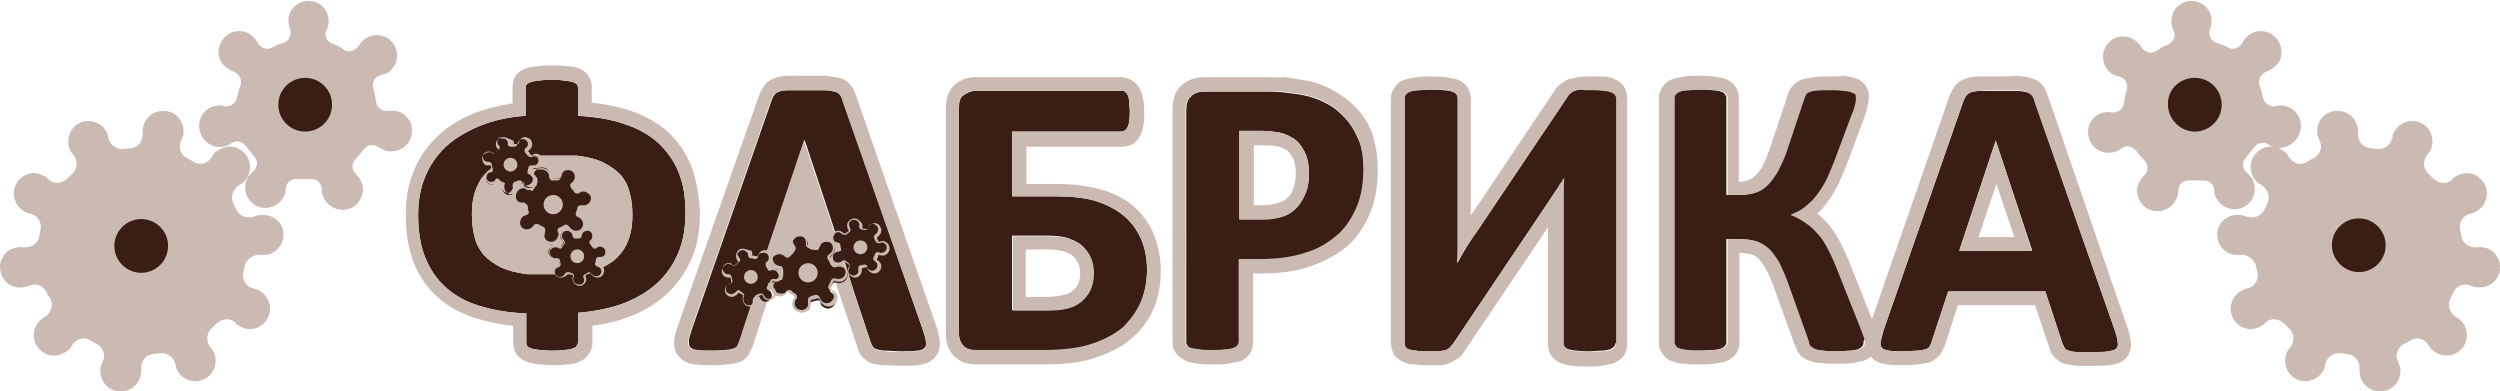
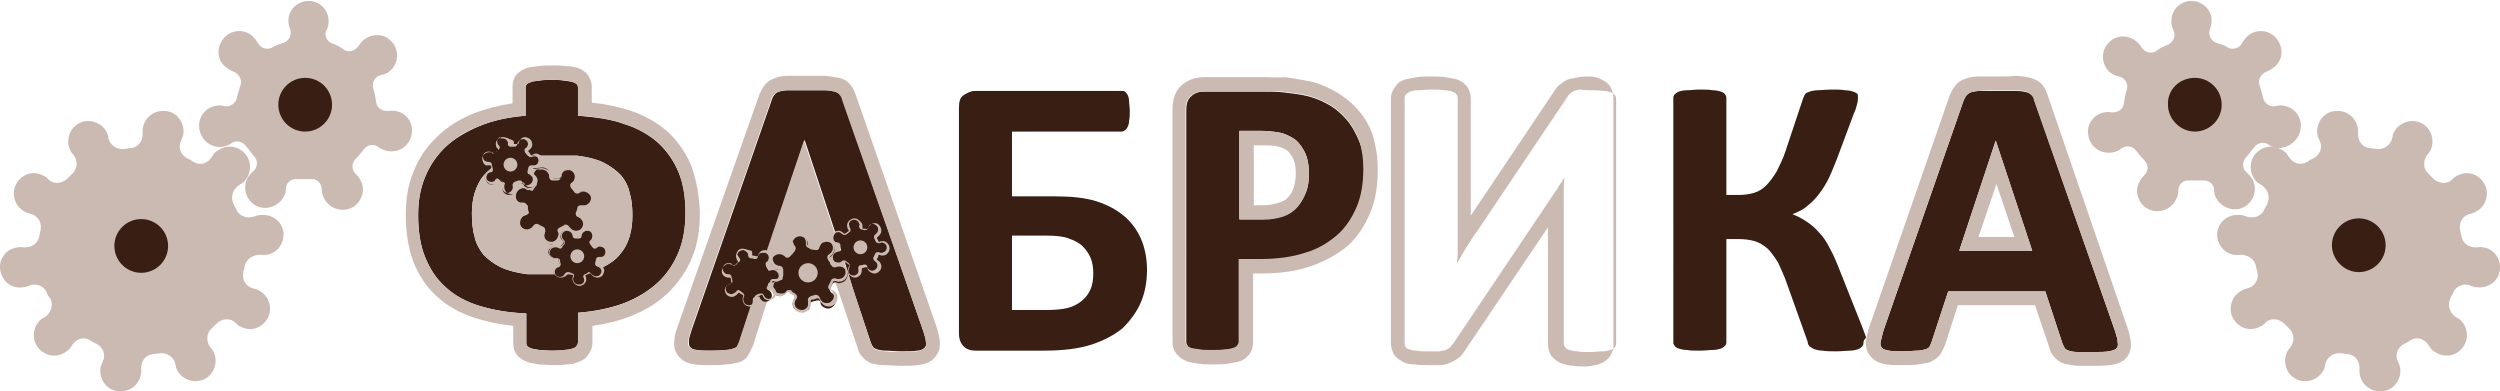
<svg xmlns="http://www.w3.org/2000/svg" version="1.1" id="Слой_1" x="0px" y="0px" viewBox="0 0 362.9 56.8" style="enable-background:new 0 0 362.9 56.8;" xml:space="preserve">
  <style type="text/css">
	.st0{fill:#391E14;}
	.st1{fill:#CBBAB2;}
</style>
  <g>
    <g>
      <g>
        <path class="st0" d="M98.5,25c-0.7-1.7-1.7-3.1-3-4.3c-1.3-1.2-2.9-2.1-4.9-2.7c-1.9-0.7-4.2-1-6.7-1.2v-4.1     c0-0.2-0.1-0.4-0.2-0.5c-0.1-0.1-0.3-0.2-0.6-0.3c-0.3-0.1-0.7-0.1-1.2-0.2c-0.5-0.1-1.1-0.1-1.8-0.1c-0.7,0-1.3,0-1.8,0.1     c-0.5,0-0.9,0.1-1.2,0.2c-0.3,0.1-0.5,0.2-0.6,0.3c-0.1,0.1-0.2,0.3-0.2,0.5v4.1c-2.6,0.2-4.8,0.7-6.7,1.5     c-1.9,0.8-3.6,1.8-4.9,3c-1.3,1.2-2.3,2.7-3,4.4c-0.7,1.7-1,3.5-1,5.5c0,2.3,0.3,4.4,1,6.1c0.7,1.7,1.6,3.2,3,4.4     c1.3,1.2,2.9,2.1,4.9,2.7c2,0.6,4.2,1,6.8,1.1v4.3c0,0.2,0.1,0.4,0.2,0.5c0.1,0.1,0.3,0.2,0.6,0.3c0.3,0.1,0.7,0.1,1.1,0.2     c0.5,0,1.1,0.1,1.8,0.1c0.7,0,1.3,0,1.8-0.1c0.5,0,0.9-0.1,1.2-0.2c0.3-0.1,0.5-0.2,0.6-0.4c0.1-0.1,0.2-0.3,0.2-0.5v-4.3     c2.5-0.2,4.8-0.7,6.7-1.4c2-0.8,3.6-1.8,4.9-3s2.3-2.7,3-4.4c0.7-1.7,1-3.6,1-5.7C99.5,28.6,99.2,26.7,98.5,25z M91.4,34.3     c-0.3,1-0.7,1.8-1.4,2.6c-0.6,0.8-1.5,1.4-2.5,1.9c-1,0.5-2.3,0.8-3.7,1h-7.3c-1.5-0.2-2.7-0.5-3.8-1c-1-0.5-1.8-1.1-2.5-1.8     c-0.6-0.8-1.1-1.6-1.3-2.6c-0.3-1-0.4-2.2-0.4-3.4c0-1,0.1-2,0.4-3c0.3-0.9,0.7-1.8,1.3-2.5c0.6-0.7,1.4-1.4,2.5-1.9     c1-0.5,2.3-0.8,3.8-1h7.3c1.5,0.2,2.8,0.5,3.8,1c1,0.5,1.8,1.1,2.5,1.8c0.6,0.7,1.1,1.6,1.3,2.6c0.3,1,0.4,2.1,0.4,3.3     C91.8,32.3,91.7,33.3,91.4,34.3z" />
        <path class="st1" d="M100.4,24.2c-0.8-2-2-3.7-3.5-5.1c-1.5-1.3-3.4-2.4-5.6-3.1c-1.6-0.5-3.4-0.9-5.4-1.1v-2.3     c0-0.7-0.3-1.4-0.7-1.9c-0.4-0.4-0.9-0.7-1.5-0.9c-0.4-0.1-0.9-0.2-1.5-0.2c-0.6-0.1-1.2-0.1-2-0.1c-0.8,0-1.4,0-2,0.1     c-0.6,0.1-1.1,0.1-1.5,0.2c-0.7,0.2-1.2,0.5-1.6,0.9c-0.5,0.5-0.7,1.2-0.7,1.9V15c-2,0.3-3.9,0.8-5.5,1.4c-2.2,0.9-4,2-5.5,3.5     c-1.5,1.4-2.7,3.2-3.4,5.1c-0.8,1.9-1.1,4-1.1,6.2c0,2.6,0.4,4.9,1.1,6.8c0.8,2,2,3.8,3.5,5.1c1.5,1.4,3.4,2.4,5.6,3.1     c1.6,0.5,3.4,0.9,5.4,1.1v2.5c0,0.7,0.2,1.4,0.7,1.9c0.4,0.4,0.9,0.7,1.5,0.9c0.4,0.1,0.9,0.2,1.5,0.3c0.5,0,1.2,0.1,2,0.1     c0.8,0,1.4,0,2-0.1c0.6,0,1.2-0.1,1.6-0.3c0.6-0.2,1.2-0.5,1.5-1c0.4-0.5,0.7-1.1,0.7-1.8v-2.5c2-0.3,3.8-0.7,5.5-1.4     c2.2-0.8,4-2,5.5-3.4c1.5-1.5,2.7-3.2,3.5-5.2c0.8-1.9,1.1-4.1,1.1-6.5C101.5,28.4,101.1,26.2,100.4,24.2z M98.5,36.6     c-0.7,1.7-1.7,3.2-3,4.4s-2.9,2.3-4.9,3c-1.9,0.8-4.2,1.2-6.7,1.4v4.3c0,0.2-0.1,0.4-0.2,0.5c-0.1,0.2-0.3,0.3-0.6,0.4     c-0.3,0.1-0.7,0.1-1.2,0.2c-0.5,0-1.1,0.1-1.8,0.1c-0.7,0-1.3,0-1.8-0.1c-0.5,0-0.9-0.1-1.1-0.2c-0.3-0.1-0.5-0.2-0.6-0.3     c-0.1-0.1-0.2-0.3-0.2-0.5v-4.3c-2.6-0.1-4.8-0.5-6.8-1.1c-1.9-0.6-3.6-1.5-4.9-2.7c-1.3-1.2-2.3-2.6-3-4.4c-0.7-1.7-1-3.8-1-6.1     c0-2,0.3-3.8,1-5.5c0.7-1.7,1.7-3.1,3-4.4c1.3-1.2,2.9-2.3,4.9-3c1.9-0.8,4.2-1.3,6.7-1.5v-4.1c0-0.2,0.1-0.4,0.2-0.5     c0.1-0.1,0.3-0.2,0.6-0.3c0.3-0.1,0.7-0.1,1.2-0.2c0.5-0.1,1.1-0.1,1.8-0.1c0.7,0,1.3,0,1.8,0.1c0.5,0,0.9,0.1,1.2,0.2     c0.3,0.1,0.5,0.2,0.6,0.3c0.1,0.1,0.2,0.3,0.2,0.5v4.1c2.5,0.1,4.8,0.5,6.7,1.2c1.9,0.6,3.6,1.6,4.9,2.7c1.3,1.2,2.3,2.6,3,4.3     c0.7,1.7,1,3.7,1,5.9C99.5,33,99.2,34.9,98.5,36.6z" />
        <path class="st1" d="M91.8,31.2c0,1.1-0.1,2.1-0.4,3.1c-0.3,1-0.7,1.8-1.4,2.6c-0.6,0.8-1.5,1.4-2.5,1.9c-1,0.5-2.3,0.8-3.7,1     h-7.3c-1.5-0.2-2.7-0.5-3.8-1c-1-0.5-1.8-1.1-2.5-1.8c-0.6-0.8-1.1-1.6-1.3-2.6c-0.3-1-0.4-2.2-0.4-3.4c0-1,0.1-2,0.4-3     c0.3-0.9,0.7-1.8,1.3-2.5c0.6-0.7,1.4-1.4,2.5-1.9c1-0.5,2.3-0.8,3.8-1h7.3c1.5,0.2,2.8,0.5,3.8,1c1,0.5,1.8,1.1,2.5,1.8     c0.6,0.7,1.1,1.6,1.3,2.6C91.7,28.9,91.8,30,91.8,31.2z" />
      </g>
      <g>
        <path class="st0" d="M134,48l-11.6-33.3c-0.1-0.4-0.2-0.7-0.4-0.9c-0.2-0.2-0.4-0.4-0.8-0.5c-0.4-0.1-0.9-0.2-1.6-0.2     c-0.7,0-1.6,0-2.7,0c-1,0-1.8,0-2.4,0c-0.6,0-1.1,0.1-1.4,0.2c-0.3,0.1-0.6,0.3-0.7,0.5c-0.2,0.2-0.3,0.5-0.4,0.8l-11.6,33.3     c-0.2,0.7-0.4,1.2-0.4,1.6c0,0.4,0,0.7,0.2,0.9c0.2,0.2,0.5,0.4,1,0.4c0.5,0.1,1.2,0.1,2.1,0.1c0.8,0,1.5,0,2-0.1     c0.5,0,0.9-0.1,1.2-0.2c0.3-0.1,0.5-0.2,0.6-0.4c0.1-0.2,0.2-0.4,0.3-0.7l2.4-7.3l1.7-5.9l5.3-16h0l5.3,16l1.8,5.9l2.5,7.5     c0.1,0.2,0.2,0.5,0.3,0.6c0.1,0.2,0.3,0.3,0.6,0.4c0.3,0.1,0.7,0.2,1.3,0.2c0.6,0,1.3,0.1,2.3,0.1c1,0,1.7,0,2.2-0.1     c0.5,0,0.9-0.2,1.1-0.4c0.2-0.2,0.3-0.5,0.2-0.9C134.4,49.2,134.2,48.7,134,48z" />
        <path class="st1" d="M136.4,49.3c-0.1-0.5-0.2-1.2-0.5-2L124.3,14c-0.2-0.6-0.4-1.1-0.7-1.5c-0.4-0.6-1-1-1.8-1.2     c-0.5-0.1-1.2-0.2-2-0.3c-0.7,0-1.6,0-2.8,0c-1,0-1.8,0-2.5,0c-0.8,0-1.4,0.1-1.9,0.3c-0.7,0.2-1.3,0.6-1.7,1.2     c-0.3,0.4-0.5,0.8-0.7,1.3L98.4,47.3c-0.3,0.8-0.5,1.5-0.5,2c-0.2,1.3,0.3,2.1,0.7,2.5c0.5,0.6,1.3,1,2.3,1.1     c0.6,0.1,1.4,0.1,2.3,0.1c0.9,0,1.6,0,2.2-0.1c0.7,0,1.3-0.2,1.8-0.3c0.7-0.2,1.2-0.6,1.5-1.2c0.2-0.4,0.4-0.8,0.6-1.2l2.7-8.5     l3.2-2.5l-4.3-0.7l-3.6,11c-0.1,0.3-0.2,0.5-0.3,0.7c-0.1,0.2-0.3,0.3-0.6,0.4c-0.3,0.1-0.7,0.2-1.2,0.2c-0.5,0-1.2,0.1-2,0.1     c-0.9,0-1.6,0-2.1-0.1c-0.5-0.1-0.9-0.2-1-0.4c-0.2-0.2-0.3-0.5-0.2-0.9c0.1-0.4,0.2-1,0.4-1.6l11.6-33.3     c0.1-0.3,0.2-0.6,0.4-0.8c0.2-0.2,0.4-0.4,0.7-0.5c0.3-0.1,0.8-0.2,1.4-0.2c0.6,0,1.4,0,2.4,0c1.2,0,2.1,0,2.7,0     c0.7,0,1.2,0.1,1.6,0.2c0.4,0.1,0.7,0.3,0.8,0.5c0.2,0.2,0.3,0.5,0.4,0.9L134,48c0.2,0.7,0.4,1.2,0.4,1.7c0.1,0.4,0,0.7-0.2,0.9     c-0.2,0.2-0.6,0.3-1.1,0.4c-0.5,0-1.3,0.1-2.2,0.1c-1,0-1.8,0-2.3-0.1c-0.5,0-1-0.1-1.3-0.2c-0.3-0.1-0.5-0.2-0.6-0.4     c-0.1-0.2-0.2-0.4-0.3-0.6l-3.5-10.7l-2.4-0.4l4,11.8c0.1,0.5,0.3,0.9,0.6,1.2c0.4,0.5,0.9,0.9,1.6,1.1c0.5,0.1,1,0.2,1.7,0.2     c0.6,0,1.4,0.1,2.4,0.1c1,0,1.8,0,2.4-0.1c1-0.1,1.8-0.4,2.3-0.9C136,51.6,136.6,50.8,136.4,49.3z M122,36.4l-5.3-16h0l-5.3,16     H122z M116.7,20.4L116.7,20.4l-5.4,16H122L116.7,20.4z M116.7,20.4L116.7,20.4l-6.3,18.8h12.5L116.7,20.4z" />
      </g>
      <g>
        <path class="st0" d="M166.5,39.2c0,1.7-0.3,3.3-0.9,4.7c-0.6,1.4-1.5,2.6-2.6,3.7c-1.2,1-2.7,1.8-4.5,2.4c-1.8,0.6-4.1,0.9-7,0.9     h-9.9c-0.7,0-1.3-0.2-1.7-0.6s-0.7-1-0.7-1.9V15.6c0-0.9,0.2-1.5,0.7-1.8s1-0.6,1.6-0.6h21.3c0.2,0,0.4,0,0.5,0.1     c0.1,0.1,0.3,0.3,0.4,0.5c0.1,0.2,0.2,0.6,0.2,0.9c0,0.4,0.1,0.9,0.1,1.4c0,0.5,0,1-0.1,1.4c0,0.4-0.1,0.7-0.2,0.9     c-0.1,0.2-0.2,0.4-0.4,0.5c-0.1,0.1-0.3,0.2-0.5,0.2h-15.9v9.4h6.2c2.4,0,4.4,0.2,6,0.7c1.6,0.5,2.9,1.2,4,2.1     c1.1,0.9,1.9,2,2.5,3.3C166.2,36,166.5,37.5,166.5,39.2z M158.7,39.7c0-0.8-0.1-1.6-0.4-2.3c-0.3-0.7-0.7-1.2-1.2-1.7     c-0.5-0.5-1.2-0.8-2-1.1c-0.8-0.3-1.9-0.4-3.3-0.4h-4.9v10.8h5c1.2,0,2.3-0.1,3.1-0.3c0.8-0.2,1.5-0.6,2-1s1-1,1.3-1.7     S158.7,40.5,158.7,39.7z" />
-         <path class="st1" d="M162.8,13.2c0.2,0,0.4,0,0.5,0.1c0.1,0.1,0.3,0.3,0.4,0.5c0.1,0.2,0.2,0.6,0.2,0.9c0,0.4,0.1,0.9,0.1,1.4     c0,0.5,0,1-0.1,1.4c0,0.4-0.1,0.7-0.2,0.9c-0.1,0.2-0.2,0.4-0.4,0.5c-0.1,0.1-0.3,0.2-0.5,0.2h-15.9v9.4h6.2c2.4,0,4.4,0.2,6,0.7     c1.6,0.5,2.9,1.2,4,2.1c1.1,0.9,1.9,2,2.5,3.3c0.6,1.3,0.9,2.8,0.9,4.5c0,1.7-0.3,3.3-0.9,4.7c-0.6,1.4-1.5,2.6-2.6,3.7     c-1.2,1-2.7,1.8-4.5,2.4c-1.8,0.6-4.1,0.9-7,0.9h-9.9c-0.7,0-1.3-0.2-1.7-0.6c-0.4-0.4-0.7-1-0.7-1.9V15.6c0-0.9,0.2-1.5,0.7-1.8     c0.4-0.4,1-0.6,1.6-0.6H162.8 M146.9,45.1h5c1.2,0,2.3-0.1,3.1-0.3c0.8-0.2,1.5-0.6,2-1c0.5-0.5,1-1,1.3-1.7     c0.3-0.7,0.5-1.4,0.5-2.3c0-0.8-0.1-1.6-0.4-2.3c-0.3-0.7-0.7-1.2-1.2-1.7c-0.5-0.5-1.2-0.8-2-1.1c-0.8-0.3-1.9-0.4-3.3-0.4h-4.9     V45.1 M162.8,11.2h-21.3c-1.1,0-2.1,0.4-2.9,1.1c-0.6,0.5-1.3,1.5-1.3,3.4v32.7c0,1.5,0.5,2.7,1.3,3.4c0.8,0.7,1.8,1.1,3,1.1h9.9     c3.1,0,5.6-0.3,7.6-1c2.1-0.7,3.8-1.6,5.2-2.8c1.4-1.2,2.5-2.7,3.2-4.4c0.7-1.6,1-3.5,1-5.4c0-1.9-0.4-3.7-1-5.3     c-0.7-1.6-1.7-3-3-4.1c-1.3-1.1-2.9-1.9-4.7-2.4c-1.8-0.5-3.9-0.8-6.6-0.8h-4.2v-5.4h13.9c0.6,0,1.2-0.2,1.7-0.5     c0.4-0.3,0.8-0.8,1-1.3c0.2-0.4,0.3-0.9,0.4-1.5c0.1-0.5,0.1-1,0.1-1.6c0-0.7,0-1.2-0.1-1.7c-0.1-0.6-0.2-1-0.4-1.5     c-0.3-0.6-0.6-1.1-1.1-1.4C163.9,11.4,163.4,11.2,162.8,11.2L162.8,11.2z M148.9,36.2h2.9c1.5,0,2.3,0.2,2.7,0.3     c0.5,0.2,1,0.4,1.3,0.7c0.3,0.3,0.5,0.6,0.7,1c0.2,0.4,0.3,0.9,0.3,1.5c0,0.6-0.1,1-0.3,1.5c-0.2,0.4-0.4,0.7-0.8,1     c-0.3,0.3-0.7,0.5-1.3,0.6c-0.6,0.2-1.5,0.3-2.5,0.3h-3V36.2L148.9,36.2z" />
      </g>
      <g>
        <path class="st0" d="M198,24.6c0,2.1-0.3,4-1,5.6s-1.6,3-2.9,4.1c-1.3,1.1-2.8,2-4.6,2.5c-1.8,0.6-4,0.9-6.5,0.9h-3.1v12     c0,0.2-0.1,0.4-0.2,0.5c-0.1,0.2-0.3,0.3-0.6,0.4c-0.3,0.1-0.7,0.2-1.2,0.2c-0.5,0.1-1.1,0.1-1.9,0.1c-0.7,0-1.4,0-1.8-0.1     c-0.5-0.1-0.9-0.1-1.2-0.2c-0.3-0.1-0.5-0.2-0.6-0.4c-0.1-0.2-0.2-0.3-0.2-0.5V16c0-0.9,0.2-1.6,0.7-2c0.5-0.5,1.1-0.7,1.9-0.7     h8.9c0.9,0,1.7,0,2.5,0.1c0.8,0.1,1.8,0.2,2.9,0.4c1.1,0.2,2.3,0.6,3.4,1.2c1.2,0.6,2.1,1.4,2.9,2.3c0.8,0.9,1.4,2,1.9,3.2     C197.8,21.7,198,23.1,198,24.6z M190,25.2c0-1.3-0.2-2.4-0.7-3.3c-0.5-0.9-1-1.5-1.7-1.9s-1.4-0.7-2.1-0.8s-1.5-0.2-2.3-0.2h-3.3     v12.8h3.4c1.2,0,2.2-0.2,3.1-0.5c0.8-0.3,1.5-0.8,2-1.4c0.5-0.6,0.9-1.3,1.2-2.1C189.9,27.1,190,26.2,190,25.2z" />
        <path class="st1" d="M183.7,13.2c0.9,0,1.7,0,2.5,0.1c0.8,0.1,1.8,0.2,2.9,0.4c1.1,0.2,2.3,0.6,3.4,1.2c1.2,0.6,2.1,1.4,2.9,2.3     c0.8,0.9,1.4,2,1.9,3.2c0.4,1.2,0.6,2.6,0.6,4.1c0,2.1-0.3,4-1,5.6s-1.6,3-2.9,4.1c-1.3,1.1-2.8,2-4.6,2.5     c-1.8,0.6-4,0.9-6.5,0.9h-3.1v12c0,0.2-0.1,0.4-0.2,0.5c-0.1,0.2-0.3,0.3-0.6,0.4c-0.3,0.1-0.7,0.2-1.2,0.2     c-0.5,0.1-1.1,0.1-1.9,0.1c-0.7,0-1.4,0-1.8-0.1c-0.5-0.1-0.9-0.1-1.2-0.2c-0.3-0.1-0.5-0.2-0.6-0.4c-0.1-0.2-0.2-0.3-0.2-0.5V16     c0-0.9,0.2-1.6,0.7-2c0.5-0.5,1.1-0.7,1.9-0.7H183.7 M179.9,31.9h3.4c1.2,0,2.2-0.2,3.1-0.5c0.8-0.3,1.5-0.8,2-1.4     c0.5-0.6,0.9-1.3,1.2-2.1c0.3-0.8,0.4-1.7,0.4-2.7c0-1.3-0.2-2.4-0.7-3.3c-0.5-0.9-1-1.5-1.7-1.9s-1.4-0.7-2.1-0.8     s-1.5-0.2-2.3-0.2h-3.3V31.9 M183.7,11.2h-8.9c-1.3,0-2.4,0.4-3.3,1.2c-0.9,0.8-1.3,2-1.3,3.5v33.8c0,0.6,0.2,1.2,0.6,1.7     c0.4,0.5,0.9,0.8,1.6,1.1c0.4,0.1,0.9,0.2,1.6,0.3c0.6,0.1,1.3,0.1,2.1,0.1c0.8,0,1.5,0,2.1-0.1c0.6-0.1,1.1-0.2,1.6-0.3     c0.7-0.2,1.2-0.6,1.5-1c0.4-0.5,0.6-1.1,0.6-1.8v-10h1.1c2.7,0,5-0.3,7.1-1c2.1-0.7,3.9-1.7,5.4-2.9c1.5-1.3,2.6-3,3.4-4.9     c0.8-1.9,1.1-4,1.1-6.4c0-1.7-0.3-3.4-0.7-4.8c-0.5-1.5-1.3-2.8-2.3-3.9c-1-1.1-2.2-2-3.5-2.7c-1.3-0.7-2.6-1.2-3.9-1.4     c-1.2-0.2-2.2-0.4-3.1-0.5C185.6,11.3,184.7,11.2,183.7,11.2L183.7,11.2z M181.9,21.1h1.3c0.7,0,1.4,0,2,0.1     c0.5,0.1,0.9,0.2,1.4,0.5c0.4,0.2,0.7,0.6,1,1.1c0.3,0.5,0.5,1.3,0.5,2.3c0,0.8-0.1,1.4-0.3,2.1c-0.2,0.6-0.4,1-0.8,1.4     c-0.3,0.4-0.7,0.6-1.3,0.8c-0.6,0.2-1.4,0.4-2.3,0.4h-1.4V21.1L181.9,21.1z" />
      </g>
      <g>
-         <path class="st0" d="M234.5,49.8c0,0.2-0.1,0.4-0.2,0.5c-0.1,0.1-0.3,0.3-0.6,0.4c-0.3,0.1-0.7,0.2-1.2,0.2     c-0.5,0-1.1,0.1-1.8,0.1c-0.7,0-1.4,0-1.8-0.1c-0.5,0-0.9-0.1-1.2-0.2c-0.3-0.1-0.5-0.2-0.6-0.4c-0.1-0.1-0.2-0.3-0.2-0.5V30     c0-0.8,0-1.5,0-2.2s0-1.4,0.1-1.9H227c-0.2,0.3-0.3,0.6-0.6,0.9c-0.2,0.4-0.4,0.7-0.7,1.1s-0.5,0.8-0.8,1.2     c-0.3,0.4-0.5,0.8-0.8,1.2l-13.1,19.5c-0.2,0.2-0.3,0.4-0.5,0.6c-0.2,0.2-0.4,0.3-0.6,0.4c-0.3,0.1-0.6,0.1-1,0.2     c-0.4,0-0.9,0-1.5,0c-0.8,0-1.4,0-1.8-0.1c-0.5,0-0.8-0.1-1.1-0.2c-0.3-0.1-0.4-0.2-0.5-0.4c-0.1-0.2-0.1-0.3-0.1-0.6V14.2     c0-0.2,0.1-0.4,0.2-0.5c0.1-0.1,0.3-0.3,0.6-0.4c0.3-0.1,0.7-0.2,1.2-0.2c0.5,0,1.1-0.1,1.8-0.1c0.8,0,1.4,0,1.9,0.1     c0.5,0,0.9,0.1,1.2,0.2c0.3,0.1,0.5,0.2,0.6,0.4c0.1,0.1,0.2,0.3,0.2,0.5v19.9c0,0.6,0,1.3,0,2c0,0.7,0,1.4-0.1,2h0.1     c0.3-0.6,0.7-1.3,1.2-2.1c0.5-0.8,1-1.6,1.6-2.4l13.1-19.5c0.1-0.2,0.3-0.4,0.4-0.5s0.4-0.3,0.6-0.4c0.3-0.1,0.6-0.2,1-0.2     c0.4,0,0.9-0.1,1.5-0.1c0.7,0,1.3,0,1.8,0.1c0.5,0,0.8,0.1,1.1,0.2c0.3,0.1,0.5,0.2,0.6,0.4c0.1,0.1,0.2,0.3,0.2,0.5V49.8z" />
-         <path class="st1" d="M230.9,13.1c0.7,0,1.3,0,1.8,0.1c0.5,0,0.8,0.1,1.1,0.2c0.3,0.1,0.5,0.2,0.6,0.4c0.1,0.1,0.2,0.3,0.2,0.5     v35.6c0,0.2-0.1,0.4-0.2,0.5c-0.1,0.1-0.3,0.3-0.6,0.4c-0.3,0.1-0.7,0.2-1.2,0.2c-0.5,0-1.1,0.1-1.8,0.1c-0.7,0-1.4,0-1.8-0.1     c-0.5,0-0.9-0.1-1.2-0.2c-0.3-0.1-0.5-0.2-0.6-0.4c-0.1-0.1-0.2-0.3-0.2-0.5V30c0-0.8,0-1.5,0-2.2s0-1.4,0.1-1.9H227     c-0.2,0.3-0.3,0.6-0.6,0.9c-0.2,0.4-0.4,0.7-0.7,1.1s-0.5,0.8-0.8,1.2c-0.3,0.4-0.5,0.8-0.8,1.2l-13.1,19.5     c-0.2,0.2-0.3,0.4-0.5,0.6c-0.2,0.2-0.4,0.3-0.6,0.4c-0.3,0.1-0.6,0.1-1,0.2c-0.4,0-0.9,0-1.5,0c-0.8,0-1.4,0-1.8-0.1     c-0.5,0-0.8-0.1-1.1-0.2c-0.3-0.1-0.4-0.2-0.5-0.4c-0.1-0.2-0.1-0.3-0.1-0.6V14.2c0-0.2,0.1-0.4,0.2-0.5c0.1-0.1,0.3-0.3,0.6-0.4     c0.3-0.1,0.7-0.2,1.2-0.2c0.5,0,1.1-0.1,1.8-0.1c0.8,0,1.4,0,1.9,0.1c0.5,0,0.9,0.1,1.2,0.2c0.3,0.1,0.5,0.2,0.6,0.4     c0.1,0.1,0.2,0.3,0.2,0.5v19.9c0,0.6,0,1.3,0,2c0,0.7,0,1.4-0.1,2h0.1c0.3-0.6,0.7-1.3,1.2-2.1c0.5-0.8,1-1.6,1.6-2.4l13.1-19.5     c0.1-0.2,0.3-0.4,0.4-0.5s0.4-0.3,0.6-0.4c0.3-0.1,0.6-0.2,1-0.2C229.8,13.1,230.3,13.1,230.9,13.1 M230.9,11.1     c-0.7,0-1.2,0-1.7,0.1c-0.6,0.1-1,0.2-1.5,0.3c-0.5,0.2-0.9,0.5-1.3,0.8c-0.3,0.2-0.5,0.5-0.7,0.8l-12.2,18.2v-17     c0-0.6-0.2-1.3-0.6-1.8c-0.4-0.5-0.9-0.8-1.5-1c-0.4-0.1-1-0.2-1.6-0.3c-0.6-0.1-1.2-0.1-2.1-0.1c-0.8,0-1.5,0-2,0.1     c-0.6,0.1-1.2,0.2-1.6,0.3c-0.7,0.2-1.2,0.5-1.5,1c-0.4,0.5-0.7,1.1-0.7,1.8v35.5c0,0.6,0.2,1.1,0.4,1.6c0.3,0.5,0.9,0.9,1.5,1.2     c0.4,0.2,0.9,0.3,1.6,0.3c0.5,0.1,1.2,0.1,2,0.1c0.7,0,1.2,0,1.6,0c0.5,0,1-0.1,1.4-0.3c0.5-0.2,1-0.5,1.4-0.8     c0.3-0.2,0.5-0.5,0.7-0.8l0,0l0,0l12.2-18.1v17c0,0.6,0.2,1.3,0.6,1.8c0.4,0.4,0.9,0.8,1.5,1c0.4,0.1,1,0.3,1.6,0.3     c0.6,0.1,1.2,0.1,2,0.1c0.8,0,1.5,0,2-0.1c0.6-0.1,1.2-0.2,1.6-0.3c0.6-0.2,1.1-0.5,1.5-0.9c0.4-0.5,0.7-1.1,0.7-1.8V14.2     c0-0.6-0.2-1.2-0.5-1.7c-0.3-0.5-0.9-0.8-1.5-1.1c-0.4-0.2-0.9-0.3-1.6-0.3C232.4,11.1,231.7,11.1,230.9,11.1L230.9,11.1z" />
+         <path class="st1" d="M230.9,13.1c0.7,0,1.3,0,1.8,0.1c0.5,0,0.8,0.1,1.1,0.2c0.3,0.1,0.5,0.2,0.6,0.4c0.1,0.1,0.2,0.3,0.2,0.5     v35.6c0,0.2-0.1,0.4-0.2,0.5c-0.1,0.1-0.3,0.3-0.6,0.4c-0.3,0.1-0.7,0.2-1.2,0.2c-0.5,0-1.1,0.1-1.8,0.1c-0.7,0-1.4,0-1.8-0.1     c-0.5,0-0.9-0.1-1.2-0.2c-0.3-0.1-0.5-0.2-0.6-0.4c-0.1-0.1-0.2-0.3-0.2-0.5V30c0-0.8,0-1.5,0-2.2s0-1.4,0.1-1.9H227     c-0.2,0.3-0.3,0.6-0.6,0.9c-0.2,0.4-0.4,0.7-0.7,1.1s-0.5,0.8-0.8,1.2c-0.3,0.4-0.5,0.8-0.8,1.2l-13.1,19.5     c-0.2,0.2-0.3,0.4-0.5,0.6c-0.2,0.2-0.4,0.3-0.6,0.4c-0.3,0.1-0.6,0.1-1,0.2c-0.4,0-0.9,0-1.5,0c-0.8,0-1.4,0-1.8-0.1     c-0.5,0-0.8-0.1-1.1-0.2c-0.3-0.1-0.4-0.2-0.5-0.4c-0.1-0.2-0.1-0.3-0.1-0.6V14.2c0-0.2,0.1-0.4,0.2-0.5c0.1-0.1,0.3-0.3,0.6-0.4     c0.3-0.1,0.7-0.2,1.2-0.2c0.5,0,1.1-0.1,1.8-0.1c0.8,0,1.4,0,1.9,0.1c0.5,0,0.9,0.1,1.2,0.2c0.3,0.1,0.5,0.2,0.6,0.4     c0.1,0.1,0.2,0.3,0.2,0.5v19.9c0,0.6,0,1.3,0,2c0,0.7,0,1.4-0.1,2h0.1c0.3-0.6,0.7-1.3,1.2-2.1c0.5-0.8,1-1.6,1.6-2.4l13.1-19.5     c0.1-0.2,0.3-0.4,0.4-0.5s0.4-0.3,0.6-0.4c0.3-0.1,0.6-0.2,1-0.2C229.8,13.1,230.3,13.1,230.9,13.1 M230.9,11.1     c-0.7,0-1.2,0-1.7,0.1c-0.6,0.1-1,0.2-1.5,0.3c-0.5,0.2-0.9,0.5-1.3,0.8c-0.3,0.2-0.5,0.5-0.7,0.8l-12.2,18.2v-17     c0-0.6-0.2-1.3-0.6-1.8c-0.4-0.5-0.9-0.8-1.5-1c-0.4-0.1-1-0.2-1.6-0.3c-0.6-0.1-1.2-0.1-2.1-0.1c-0.8,0-1.5,0-2,0.1     c-0.6,0.1-1.2,0.2-1.6,0.3c-0.7,0.2-1.2,0.5-1.5,1c-0.4,0.5-0.7,1.1-0.7,1.8v35.5c0,0.6,0.2,1.1,0.4,1.6c0.3,0.5,0.9,0.9,1.5,1.2     c0.4,0.2,0.9,0.3,1.6,0.3c0.5,0.1,1.2,0.1,2,0.1c0.7,0,1.2,0,1.6,0c0.5,0,1-0.1,1.4-0.3c0.5-0.2,1-0.5,1.4-0.8     c0.3-0.2,0.5-0.5,0.7-0.8l0,0l0,0l12.2-18.1v17c0,0.6,0.2,1.3,0.6,1.8c0.4,0.4,0.9,0.8,1.5,1c0.4,0.1,1,0.3,1.6,0.3     c0.6,0.1,1.2,0.1,2,0.1c0.6-0.1,1.2-0.2,1.6-0.3c0.6-0.2,1.1-0.5,1.5-0.9c0.4-0.5,0.7-1.1,0.7-1.8V14.2     c0-0.6-0.2-1.2-0.5-1.7c-0.3-0.5-0.9-0.8-1.5-1.1c-0.4-0.2-0.9-0.3-1.6-0.3C232.4,11.1,231.7,11.1,230.9,11.1L230.9,11.1z" />
      </g>
      <g>
        <path class="st0" d="M270.5,49.8c0,0.2-0.1,0.4-0.2,0.5c-0.1,0.1-0.3,0.3-0.6,0.4c-0.3,0.1-0.7,0.2-1.2,0.2     c-0.5,0-1.2,0.1-1.9,0.1c-0.8,0-1.5,0-2-0.1c-0.5,0-0.9-0.1-1.2-0.2c-0.3-0.1-0.5-0.3-0.7-0.4c-0.2-0.2-0.3-0.4-0.3-0.7l-3-8.4     c-0.4-1.2-0.9-2.2-1.3-3.1c-0.5-0.8-1-1.5-1.5-2c-0.6-0.5-1.2-0.9-1.9-1.1c-0.7-0.2-1.5-0.3-2.4-0.3h-1.7v15     c0,0.2-0.1,0.4-0.2,0.5c-0.1,0.1-0.3,0.3-0.6,0.4c-0.3,0.1-0.7,0.2-1.2,0.2c-0.5,0-1.1,0.1-1.9,0.1c-0.7,0-1.4,0-1.8-0.1     c-0.5,0-0.9-0.1-1.2-0.2c-0.3-0.1-0.5-0.2-0.6-0.4c-0.1-0.1-0.2-0.3-0.2-0.5V14.2c0-0.2,0.1-0.4,0.2-0.5c0.1-0.1,0.3-0.3,0.6-0.4     c0.3-0.1,0.7-0.2,1.2-0.2c0.5,0,1.1-0.1,1.8-0.1c0.8,0,1.4,0,1.9,0.1c0.5,0,0.9,0.1,1.2,0.2c0.3,0.1,0.5,0.2,0.6,0.4     c0.1,0.1,0.2,0.3,0.2,0.5v14.1h1.7c0.9,0,1.6-0.1,2.3-0.3s1.3-0.6,1.8-1.1c0.5-0.5,1-1.2,1.5-2c0.4-0.8,0.9-1.8,1.3-3l2.5-7.5     c0.1-0.3,0.2-0.5,0.3-0.7c0.1-0.2,0.4-0.3,0.7-0.4s0.7-0.2,1.2-0.2c0.5,0,1.2-0.1,2-0.1c0.8,0,1.4,0,1.9,0.1     c0.5,0,0.9,0.1,1.2,0.2c0.3,0.1,0.5,0.2,0.6,0.3s0.1,0.3,0.1,0.5c0,0.3,0,0.6-0.1,0.9c-0.1,0.4-0.2,0.9-0.5,1.5l-2.5,6.7     c-0.5,1.2-0.9,2.3-1.4,3.2c-0.5,0.9-1,1.6-1.5,2.2c-0.5,0.6-1.1,1.1-1.6,1.5s-1.2,0.7-1.9,1v0c0.8,0.3,1.5,0.7,2.1,1.1     c0.6,0.4,1.2,0.9,1.8,1.6c0.6,0.6,1.1,1.4,1.6,2.4c0.5,0.9,1,2.1,1.5,3.4l3.1,7.8c0.3,0.8,0.5,1.3,0.6,1.6     C270.5,49.4,270.5,49.6,270.5,49.8z" />
-         <path class="st1" d="M265.6,13.1c0.8,0,1.4,0,1.9,0.1c0.5,0,0.9,0.1,1.2,0.2c0.3,0.1,0.5,0.2,0.6,0.3s0.1,0.3,0.1,0.5     c0,0.3,0,0.6-0.1,0.9c-0.1,0.4-0.2,0.9-0.5,1.5l-2.5,6.7c-0.5,1.2-0.9,2.3-1.4,3.2c-0.5,0.9-1,1.6-1.5,2.2     c-0.5,0.6-1.1,1.1-1.6,1.5s-1.2,0.7-1.9,1v0c0.8,0.3,1.5,0.7,2.1,1.1c0.6,0.4,1.2,0.9,1.8,1.6c0.6,0.6,1.1,1.4,1.6,2.4     c0.5,0.9,1,2.1,1.5,3.4l3.1,7.8c0.3,0.8,0.5,1.3,0.6,1.6c0.1,0.3,0.1,0.5,0.1,0.7c0,0.2-0.1,0.4-0.2,0.5     c-0.1,0.1-0.3,0.3-0.6,0.4c-0.3,0.1-0.7,0.2-1.2,0.2c-0.5,0-1.2,0.1-1.9,0.1c-0.8,0-1.5,0-2-0.1c-0.5,0-0.9-0.1-1.2-0.2     c-0.3-0.1-0.5-0.3-0.7-0.4c-0.2-0.2-0.3-0.4-0.3-0.7l-3-8.4c-0.4-1.2-0.9-2.2-1.3-3.1c-0.5-0.8-1-1.5-1.5-2     c-0.6-0.5-1.2-0.9-1.9-1.1c-0.7-0.2-1.5-0.3-2.4-0.3h-1.7v15c0,0.2-0.1,0.4-0.2,0.5c-0.1,0.1-0.3,0.3-0.6,0.4     c-0.3,0.1-0.7,0.2-1.2,0.2c-0.5,0-1.1,0.1-1.9,0.1c-0.7,0-1.4,0-1.8-0.1c-0.5,0-0.9-0.1-1.2-0.2c-0.3-0.1-0.5-0.2-0.6-0.4     c-0.1-0.1-0.2-0.3-0.2-0.5V14.2c0-0.2,0.1-0.4,0.2-0.5c0.1-0.1,0.3-0.3,0.6-0.4c0.3-0.1,0.7-0.2,1.2-0.2c0.5,0,1.1-0.1,1.8-0.1     c0.8,0,1.4,0,1.9,0.1c0.5,0,0.9,0.1,1.2,0.2c0.3,0.1,0.5,0.2,0.6,0.4c0.1,0.1,0.2,0.3,0.2,0.5v14.1h1.7c0.9,0,1.6-0.1,2.3-0.3     s1.3-0.6,1.8-1.1c0.5-0.5,1-1.2,1.5-2c0.4-0.8,0.9-1.8,1.3-3l2.5-7.5c0.1-0.3,0.2-0.5,0.3-0.7c0.1-0.2,0.4-0.3,0.7-0.4     s0.7-0.2,1.2-0.2C264.1,13.1,264.7,13.1,265.6,13.1 M265.6,11.1c-0.9,0-1.6,0-2.2,0.1c-0.7,0.1-1.2,0.2-1.7,0.3     c-0.7,0.2-1.2,0.6-1.6,1.1c-0.2,0.3-0.5,0.7-0.6,1.2l-2.5,7.5c-0.4,1.1-0.7,2-1.1,2.7c-0.3,0.6-0.7,1.1-1.1,1.5     c-0.3,0.3-0.7,0.5-1.1,0.7c-0.4,0.1-0.8,0.2-1.3,0.2V14.2c0-0.7-0.2-1.3-0.6-1.8c-0.4-0.5-0.9-0.8-1.5-1c-0.4-0.1-1-0.2-1.6-0.3     c-0.6-0.1-1.2-0.1-2.1-0.1c-0.8,0-1.5,0-2,0.1c-0.6,0.1-1.2,0.2-1.6,0.3c-0.6,0.2-1.1,0.5-1.5,1c-0.4,0.5-0.7,1.1-0.7,1.8v35.5     c0,0.7,0.2,1.3,0.7,1.9c0.3,0.4,0.8,0.7,1.4,0.9c0.4,0.2,1,0.3,1.7,0.3c0.6,0.1,1.2,0.1,2,0.1c0.8,0,1.5,0,2.1-0.1     c0.7-0.1,1.2-0.2,1.7-0.3c0.6-0.2,1.1-0.6,1.5-1c0.4-0.5,0.6-1.1,0.6-1.8v-13c0.6,0,1.1,0.1,1.6,0.2c0.4,0.1,0.8,0.3,1.1,0.6     c0.4,0.4,0.8,0.9,1.1,1.5c0.4,0.7,0.8,1.6,1.2,2.7l3,8.3c0.2,0.5,0.4,1,0.7,1.4c0.4,0.5,0.9,0.8,1.6,1c0.5,0.2,1,0.3,1.7,0.3     c0.6,0.1,1.3,0.1,2.2,0.1c0.9,0,1.6,0,2.1-0.1c0.7-0.1,1.2-0.2,1.6-0.3c0.7-0.2,1.2-0.6,1.6-1c0.4-0.5,0.6-1.1,0.6-1.8     c0-0.3,0-0.7-0.1-1.1c-0.1-0.3-0.2-0.8-0.7-2l-3.1-7.8c-0.5-1.4-1.1-2.6-1.6-3.6c-0.6-1.1-1.2-2-1.8-2.7c-0.5-0.5-1-1-1.5-1.4     c0.4-0.3,0.8-0.7,1.1-1.2c0.6-0.7,1.2-1.6,1.7-2.6c0.5-0.9,1-2.1,1.5-3.4l2.5-6.7c0.3-0.7,0.4-1.3,0.5-1.7c0.1-0.5,0.2-1,0.2-1.4     c0-0.6-0.2-1.2-0.5-1.6c-0.4-0.5-0.9-0.9-1.6-1.1c-0.4-0.1-0.9-0.2-1.6-0.3C267.1,11.1,266.4,11.1,265.6,11.1L265.6,11.1z" />
      </g>
      <g>
        <path class="st0" d="M307,48c0.2,0.7,0.4,1.2,0.4,1.7c0.1,0.4,0,0.7-0.2,0.9c-0.2,0.2-0.6,0.3-1.1,0.4s-1.3,0.1-2.2,0.1     c-1,0-1.8,0-2.3,0c-0.6,0-1-0.1-1.3-0.2c-0.3-0.1-0.5-0.2-0.6-0.4c-0.1-0.2-0.2-0.4-0.3-0.6l-2.5-7.6h-14.1l-2.4,7.3     c-0.1,0.3-0.2,0.5-0.3,0.7s-0.3,0.3-0.6,0.4c-0.3,0.1-0.7,0.2-1.2,0.2c-0.5,0-1.2,0.1-2,0.1c-0.9,0-1.6,0-2.1-0.1     c-0.5-0.1-0.9-0.2-1-0.4c-0.2-0.2-0.3-0.5-0.2-0.9c0.1-0.4,0.2-0.9,0.4-1.6l11.6-33.3c0.1-0.3,0.3-0.6,0.4-0.8     c0.2-0.2,0.4-0.4,0.7-0.5s0.8-0.2,1.4-0.2c0.6,0,1.4,0,2.4,0c1.1,0,2.1,0,2.7,0c0.7,0,1.2,0.1,1.6,0.2c0.4,0.1,0.6,0.3,0.8,0.5     c0.2,0.2,0.3,0.5,0.4,0.9L307,48z M289.7,20.4L289.7,20.4l-5.3,16H295L289.7,20.4z" />
        <path class="st1" d="M289.8,13.1c1.1,0,2.1,0,2.7,0c0.7,0,1.2,0.1,1.6,0.2c0.4,0.1,0.6,0.3,0.8,0.5c0.2,0.2,0.3,0.5,0.4,0.9     L307,48c0.2,0.7,0.4,1.2,0.4,1.7c0.1,0.4,0,0.7-0.2,0.9c-0.2,0.2-0.6,0.3-1.1,0.4s-1.3,0.1-2.2,0.1c-1,0-1.8,0-2.3,0     c-0.6,0-1-0.1-1.3-0.2c-0.3-0.1-0.5-0.2-0.6-0.4c-0.1-0.2-0.2-0.4-0.3-0.6l-2.5-7.6h-14.1l-2.4,7.3c-0.1,0.3-0.2,0.5-0.3,0.7     c-0.1,0.2-0.3,0.3-0.6,0.4c-0.3,0.1-0.7,0.2-1.2,0.2c-0.5,0-1.2,0.1-2,0.1c-0.9,0-1.6,0-2.1-0.1c-0.5-0.1-0.9-0.2-1-0.4     c-0.2-0.2-0.3-0.5-0.2-0.9c0.1-0.4,0.2-0.9,0.4-1.6l11.6-33.3c0.1-0.3,0.3-0.6,0.4-0.8c0.2-0.2,0.4-0.4,0.7-0.5s0.8-0.2,1.4-0.2     C288,13.1,288.8,13.1,289.8,13.1 M284.4,36.4H295l-5.3-16h0L284.4,36.4 M289.8,11.1c-1,0-1.8,0-2.5,0c-0.8,0-1.4,0.1-1.9,0.3     c-0.7,0.2-1.3,0.6-1.7,1.2c-0.3,0.4-0.5,0.8-0.7,1.3l-11.6,33.4c-0.3,0.8-0.4,1.5-0.5,2c-0.2,1.3,0.3,2.1,0.7,2.5     c0.5,0.6,1.3,1,2.3,1.1c0.6,0.1,1.3,0.1,2.3,0.1c0.9,0,1.6,0,2.2-0.1c0.7-0.1,1.3-0.2,1.7-0.3c0.7-0.3,1.2-0.7,1.6-1.2     c0.2-0.4,0.4-0.8,0.6-1.2l1.9-5.9h11.2l2.1,6.2c0.1,0.5,0.3,0.9,0.6,1.2c0.4,0.5,0.9,0.9,1.6,1.1c0.5,0.1,1,0.2,1.7,0.3     c0.6,0,1.4,0,2.4,0c1,0,1.8,0,2.4-0.1c1-0.1,1.8-0.4,2.3-0.9c0.4-0.4,1-1.2,0.8-2.6c-0.1-0.5-0.2-1.2-0.5-2L297.3,14     c-0.2-0.6-0.4-1.1-0.7-1.5c-0.4-0.6-1.1-1-1.9-1.2c-0.5-0.2-1.2-0.2-2-0.3C291.9,11.1,291,11.1,289.8,11.1L289.8,11.1z      M287.2,34.4l2.6-7.7l2.6,7.7H287.2L287.2,34.4z" />
      </g>
    </g>
  </g>
  <path class="st1" d="M334,18.2c0-1.2-0.8-2.3-1.9-2.7c-0.6-0.2-1.2-0.3-1.7-0.1c-0.9,0.2-1.7-0.4-1.9-1.2c-0.1-0.6-0.3-1.2-0.5-1.8  c-0.3-0.8,0.2-1.7,1-2c0.5-0.2,1-0.5,1.5-1c0.8-0.9,0.9-2.2,0.3-3.3c-0.9-1.7-3.1-2.1-4.5-0.9c-0.3,0.3-0.6,0.6-0.8,1  c-0.4,0.8-1.4,1.1-2.1,0.7c-0.3-0.2-0.6-0.3-0.8-0.4c-0.3-0.1-0.6-0.2-0.9-0.3c-0.8-0.3-1.2-1.2-0.9-2c0.2-0.5,0.3-1.1,0.2-1.7  c-0.2-1.2-1.2-2.1-2.3-2.3c-1.9-0.4-3.6,1.1-3.5,3c0,0.4,0.1,0.8,0.3,1.2c0.4,0.8,0,1.7-0.8,2.1c-0.6,0.2-1.2,0.5-1.7,0.9  c-0.7,0.5-1.7,0.2-2.2-0.6c-0.3-0.5-0.7-0.9-1.3-1.2c-1-0.5-2.4-0.4-3.2,0.4c-1.5,1.3-1.3,3.5,0.1,4.6c0.4,0.3,0.8,0.4,1.2,0.5  c0.9,0.2,1.4,1.1,1.1,2c-0.2,0.6-0.3,1.3-0.4,1.9c-0.1,0.9-0.9,1.4-1.8,1.3c-0.6-0.1-1.2,0-1.7,0.2c-1.1,0.5-1.8,1.6-1.7,2.8  c0.1,2,1.9,3.2,3.7,2.8c0.4-0.1,0.8-0.3,1.1-0.5c0.7-0.6,1.7-0.4,2.2,0.3c0.4,0.5,0.8,1,1.2,1.4c0.6,0.6,0.6,1.6-0.1,2.2  c-0.4,0.4-0.7,0.9-0.9,1.5c-0.3,1.1,0.2,2.4,1.1,3.1c1.6,1.1,3.7,0.5,4.5-1.2c0.2-0.4,0.3-0.8,0.3-1.2c0-0.9,0.7-1.6,1.6-1.5  c0.6,0,1.3,0,1.9,0c0.9-0.1,1.7,0.5,1.7,1.4c0,0.6,0.2,1.1,0.6,1.6c0.7,0.9,2,1.4,3.1,1.1c1.9-0.5,2.7-2.6,1.9-4.2  c-0.2-0.4-0.5-0.7-0.8-1c-0.7-0.5-0.8-1.6-0.2-2.2c0.4-0.5,0.8-1,1.2-1.5c0.5-0.7,1.5-0.9,2.1-0.4c0.3,0.2,0.7,0.4,1.2,0.5  C332.3,21.6,334,20.2,334,18.2z" />
  <path class="st1" d="M360.9,36c-0.4-0.1-0.9-0.2-1.3-0.1c-1.1,0.1-2.1-0.5-2.3-1.6c0-0.2-0.1-0.3-0.1-0.5c0-0.2-0.1-0.3-0.1-0.5  c-0.2-1.1,0.5-2.1,1.6-2.3c0.4-0.1,0.8-0.3,1.2-0.6c0.9-0.7,1.3-2,1-3.1c-0.6-1.9-2.6-2.7-4.2-1.8c-0.3,0.1-0.5,0.3-0.7,0.5  c-0.7,0.8-2,0.7-2.8-0.1c-0.2-0.2-0.5-0.5-0.7-0.7c-0.8-0.7-0.8-2-0.1-2.8c0.3-0.3,0.5-0.7,0.6-1.1c0.3-1.1-0.1-2.4-1-3.1  c-1.5-1.2-3.7-0.6-4.5,1c-0.1,0.2-0.2,0.4-0.2,0.7c-0.2,1.1-1.2,1.9-2.4,1.7c-0.3,0-0.6-0.1-0.9-0.1c-1.1-0.1-1.8-1.1-1.7-2.2  c0-0.4,0-0.8-0.2-1.3c-0.4-1.1-1.5-1.9-2.7-1.9c-2-0.1-3.3,1.7-3,3.5c0.1,0.3,0.2,0.6,0.3,0.8c0.5,0.9,0.1,2.1-0.9,2.6  c-0.3,0.1-0.6,0.3-0.9,0.5c-1,0.6-2.1,0.2-2.7-0.8c-0.2-0.4-0.5-0.7-0.9-0.9c-1-0.7-2.3-0.7-3.3,0c-1.6,1.1-1.7,3.3-0.4,4.6  c0.2,0.2,0.4,0.3,0.6,0.4c1,0.6,1.4,1.8,0.9,2.8c-0.1,0.3-0.3,0.5-0.4,0.8c-0.4,1-1.6,1.4-2.7,1c-0.4-0.2-0.8-0.2-1.3-0.2  c-1.2,0-2.3,0.8-2.7,1.9c-0.6,1.8,0.6,3.7,2.4,3.9c0.2,0,0.5,0,0.7,0c1.1-0.1,2.2,0.6,2.4,1.7c0,0.1,0,0.3,0.1,0.4  c0,0.2,0.1,0.3,0.1,0.5c0.2,1.1-0.5,2.1-1.6,2.3c-0.4,0.1-0.8,0.3-1.2,0.6c-0.9,0.7-1.3,2-1,3.1c0.6,1.9,2.6,2.7,4.2,1.8  c0.3-0.1,0.5-0.3,0.7-0.5c0.7-0.8,2-0.7,2.8,0.1c0.2,0.2,0.5,0.5,0.7,0.7c0.8,0.7,0.8,2,0.1,2.8c-0.3,0.3-0.5,0.7-0.6,1.1  c-0.3,1.1,0.1,2.4,1,3.1c1.5,1.2,3.7,0.6,4.5-1c0.1-0.2,0.2-0.4,0.2-0.7c0.2-1.1,1.2-1.9,2.4-1.7c0.3,0,0.6,0.1,0.9,0.1  c1.1,0.1,1.8,1.1,1.7,2.2c0,0.4,0,0.8,0.2,1.3c0.4,1.1,1.5,1.9,2.7,1.9c2,0.1,3.3-1.7,3-3.5c-0.1-0.3-0.2-0.6-0.3-0.8  c-0.5-0.9-0.1-2.1,0.9-2.6c0.3-0.1,0.6-0.3,0.9-0.5c1-0.6,2.1-0.2,2.7,0.8c0.2,0.4,0.5,0.7,0.9,0.9c1,0.7,2.3,0.7,3.3,0  c1.6-1.1,1.7-3.3,0.4-4.6c-0.2-0.2-0.4-0.3-0.6-0.4c-1-0.6-1.4-1.8-0.9-2.8c0.1-0.3,0.3-0.5,0.4-0.8c0.4-1,1.6-1.5,2.6-1  c0.3,0.1,0.6,0.2,0.9,0.2c1.8,0.2,3.5-1.2,3.3-3.2C362.8,37.4,362,36.3,360.9,36z" />
  <g>
    <path class="st0" d="M342.4,40.6c-2.7,0-4.9-2.2-4.9-4.9s2.2-4.9,4.9-4.9s4.9,2.2,4.9,4.9S345.1,40.6,342.4,40.6z" />
    <path class="st1" d="M342.4,31.7c2.2,0,3.9,1.8,3.9,3.9c0,2.2-1.8,3.9-3.9,3.9s-3.9-1.8-3.9-3.9C338.5,33.5,340.2,31.7,342.4,31.7    M342.4,29.7c-3.3,0-5.9,2.7-5.9,5.9s2.7,5.9,5.9,5.9s5.9-2.7,5.9-5.9S345.7,29.7,342.4,29.7L342.4,29.7z" />
  </g>
  <g>
    <path class="st0" d="M318.6,20.1c-2.7,0-4.9-2.2-4.9-4.9s2.2-4.9,4.9-4.9s4.9,2.2,4.9,4.9S321.3,20.1,318.6,20.1z" />
    <path class="st1" d="M318.6,11.3c2.2,0,3.9,1.8,3.9,3.9c0,2.2-1.8,3.9-3.9,3.9s-3.9-1.8-3.9-3.9C314.6,13,316.4,11.3,318.6,11.3    M318.6,9.3c-3.3,0-5.9,2.7-5.9,5.9s2.7,5.9,5.9,5.9s5.9-2.7,5.9-5.9S321.8,9.3,318.6,9.3L318.6,9.3z" />
  </g>
  <path class="st1" d="M28.9,18.2c0-1.2,0.8-2.3,1.9-2.7c0.6-0.2,1.2-0.3,1.7-0.1c0.9,0.2,1.7-0.4,1.9-1.2c0.1-0.6,0.3-1.2,0.5-1.8  c0.3-0.8-0.2-1.7-1-2c-0.5-0.2-1-0.5-1.5-1c-0.8-0.9-0.9-2.2-0.3-3.3c0.9-1.7,3.1-2.1,4.5-0.9c0.3,0.3,0.6,0.6,0.8,1  c0.4,0.8,1.4,1.1,2.1,0.7c0.3-0.2,0.6-0.3,0.8-0.4c0.3-0.1,0.6-0.2,0.9-0.3c0.8-0.3,1.2-1.2,0.9-2c-0.2-0.5-0.3-1.1-0.2-1.7  c0.2-1.2,1.2-2.1,2.3-2.3c1.9-0.4,3.6,1.1,3.5,3c0,0.4-0.1,0.8-0.3,1.2C47,5,47.4,6,48.2,6.3c0.6,0.2,1.2,0.5,1.7,0.9  c0.7,0.5,1.7,0.2,2.2-0.6c0.3-0.5,0.7-0.9,1.3-1.2c1-0.5,2.4-0.4,3.2,0.4c1.5,1.3,1.3,3.5-0.1,4.6c-0.4,0.3-0.8,0.4-1.2,0.5  c-0.9,0.2-1.4,1.1-1.1,2c0.2,0.6,0.3,1.3,0.4,1.9c0.1,0.9,0.9,1.4,1.8,1.3c0.6-0.1,1.2,0,1.7,0.2c1.1,0.5,1.8,1.6,1.7,2.8  c-0.1,2-1.9,3.2-3.7,2.8c-0.4-0.1-0.8-0.3-1.1-0.5c-0.7-0.6-1.7-0.4-2.2,0.3c-0.4,0.5-0.8,1-1.2,1.4c-0.6,0.6-0.6,1.6,0.1,2.2  c0.4,0.4,0.7,0.9,0.9,1.5c0.3,1.1-0.2,2.4-1.1,3.1c-1.6,1.1-3.7,0.5-4.5-1.2c-0.2-0.4-0.3-0.8-0.3-1.2c0-0.9-0.7-1.6-1.6-1.5  c-0.6,0-1.3,0-1.9,0c-0.9-0.1-1.7,0.5-1.7,1.4c0,0.6-0.2,1.1-0.6,1.6c-0.7,0.9-2,1.4-3.1,1.1c-1.9-0.5-2.7-2.6-1.9-4.2  c0.2-0.4,0.5-0.7,0.8-1c0.7-0.5,0.8-1.6,0.2-2.2c-0.4-0.5-0.8-1-1.2-1.5c-0.5-0.7-1.5-0.9-2.1-0.4c-0.3,0.2-0.7,0.4-1.2,0.5  C30.6,21.6,28.9,20.2,28.9,18.2z" />
  <path class="st1" d="M2.1,36c0.4-0.1,0.9-0.2,1.3-0.1c1.1,0.1,2.1-0.5,2.3-1.6c0-0.2,0.1-0.3,0.1-0.5c0-0.2,0.1-0.3,0.1-0.5  c0.2-1.1-0.5-2.1-1.6-2.3c-0.4-0.1-0.8-0.3-1.2-0.6c-0.9-0.7-1.3-2-1-3.1c0.6-1.9,2.6-2.7,4.2-1.8C6.6,25.6,6.8,25.8,7,26  c0.7,0.8,2,0.7,2.8-0.1c0.2-0.2,0.5-0.5,0.7-0.7c0.8-0.7,0.8-2,0.1-2.8c-0.3-0.3-0.5-0.7-0.6-1.1c-0.3-1.1,0.1-2.4,1-3.1  c1.5-1.2,3.7-0.6,4.5,1c0.1,0.2,0.2,0.4,0.2,0.7c0.2,1.1,1.2,1.9,2.4,1.7c0.3,0,0.6-0.1,0.9-0.1c1.1-0.1,1.8-1.1,1.7-2.2  c0-0.4,0-0.8,0.2-1.3c0.4-1.1,1.5-1.9,2.7-1.9c2-0.1,3.3,1.7,3,3.5c-0.1,0.3-0.2,0.6-0.3,0.8c-0.5,0.9-0.1,2.1,0.9,2.6  c0.3,0.1,0.6,0.3,0.9,0.5c1,0.6,2.1,0.2,2.7-0.8c0.2-0.4,0.5-0.7,0.9-0.9c1-0.7,2.3-0.7,3.3,0c1.6,1.1,1.7,3.3,0.4,4.6  c-0.2,0.2-0.4,0.3-0.6,0.4c-1,0.6-1.4,1.8-0.9,2.8c0.1,0.3,0.3,0.5,0.4,0.8c0.4,1,1.6,1.4,2.7,1c0.4-0.2,0.8-0.2,1.3-0.2  c1.2,0,2.3,0.8,2.7,1.9c0.6,1.8-0.6,3.7-2.4,3.9c-0.2,0-0.5,0-0.7,0c-1.1-0.1-2.2,0.6-2.4,1.7c0,0.1,0,0.3-0.1,0.4  c0,0.2-0.1,0.3-0.1,0.5c-0.2,1.1,0.5,2.1,1.6,2.3c0.4,0.1,0.8,0.3,1.2,0.6c0.9,0.7,1.3,2,1,3.1c-0.6,1.9-2.6,2.7-4.2,1.8  c-0.3-0.1-0.5-0.3-0.7-0.5c-0.7-0.8-2-0.7-2.8,0.1c-0.2,0.2-0.5,0.5-0.7,0.7c-0.8,0.7-0.8,2-0.1,2.8c0.3,0.3,0.5,0.7,0.6,1.1  c0.3,1.1-0.1,2.4-1,3.1c-1.5,1.2-3.7,0.6-4.5-1c-0.1-0.2-0.2-0.4-0.2-0.7c-0.2-1.1-1.2-1.9-2.4-1.7c-0.3,0-0.6,0.1-0.9,0.1  c-1.1,0.1-1.8,1.1-1.7,2.2c0,0.4,0,0.8-0.2,1.3c-0.4,1.1-1.5,1.9-2.7,1.9c-2,0.1-3.3-1.7-3-3.5c0.1-0.3,0.2-0.6,0.3-0.8  c0.5-0.9,0.1-2.1-0.9-2.6c-0.3-0.1-0.6-0.3-0.9-0.5c-1-0.6-2.1-0.2-2.7,0.8c-0.2,0.4-0.5,0.7-0.9,0.9c-1,0.7-2.3,0.7-3.3,0  c-1.6-1.1-1.7-3.3-0.4-4.6c0.2-0.2,0.4-0.3,0.6-0.4c1-0.6,1.4-1.8,0.9-2.8C7,43,6.9,42.8,6.8,42.5c-0.4-1-1.6-1.5-2.6-1  c-0.3,0.1-0.6,0.2-0.9,0.2C1.5,42-0.1,40.5,0,38.5C0.1,37.4,0.9,36.3,2.1,36z" />
  <g>
    <circle class="st0" cx="20.5" cy="35.7" r="3.9" />
  </g>
  <g>
    <circle class="st0" cx="44.3" cy="15.2" r="3.9" />
  </g>
  <g>
    <path class="st0" d="M80.1,35.5c-0.3,0-0.6-0.1-0.8-0.4c-0.2-0.2-0.3-0.5-0.3-0.9c0-0.2,0.1-0.3,0.1-0.5c0.1-0.1,0.1-0.2,0-0.3   c0-0.1-0.1-0.2-0.2-0.3c-0.2-0.1-0.4-0.2-0.6-0.3c-0.1,0-0.1-0.1-0.2-0.1c-0.1,0-0.3,0.1-0.4,0.2c-0.1,0.1-0.2,0.3-0.3,0.4   c-0.2,0.1-0.4,0.2-0.7,0.2c-0.5,0-0.9-0.3-1.1-0.7c-0.2-0.4-0.1-0.9,0.2-1.3c0.2-0.2,0.4-0.3,0.6-0.3c0.1,0,0.2-0.1,0.3-0.2   c0.1-0.1,0.1-0.2,0-0.3c-0.1-0.2-0.1-0.5-0.1-0.7c0-0.2-0.2-0.4-0.4-0.4c-0.1,0-0.2,0-0.2,0c-0.2,0-0.4,0-0.5-0.1   c-0.4-0.2-0.7-0.7-0.6-1.1c0-0.6,0.5-1.1,1.2-1.1c0.1,0,0.2,0,0.3,0c0.2,0,0.3,0.1,0.4,0.2c0.1,0.1,0.2,0.1,0.3,0.1   c0.1,0,0.3-0.1,0.3-0.2c0.1-0.1,0.1-0.2,0.2-0.3c0.1-0.1,0.2-0.2,0.2-0.2c0.1-0.1,0.1-0.2,0.1-0.3c0-0.1,0-0.2-0.1-0.3   c-0.2-0.2-0.3-0.4-0.3-0.6c-0.1-0.5,0.1-0.9,0.5-1.2c0.2-0.1,0.4-0.2,0.7-0.2c0.5,0,0.9,0.3,1.1,0.7c0.1,0.2,0.1,0.3,0.1,0.5   c0,0.1,0,0.2,0.1,0.3s0.2,0.1,0.3,0.1l0.1,0c0.2,0,0.4,0,0.6,0c0,0,0,0,0,0c0.3,0,0.4-0.2,0.5-0.4c0-0.2,0.1-0.4,0.3-0.6   c0.2-0.3,0.6-0.4,0.9-0.4c0.1,0,0.2,0,0.3,0c0.3,0.1,0.6,0.4,0.7,0.7s0.1,0.7-0.1,1c-0.1,0.1-0.2,0.3-0.3,0.4   c-0.1,0.1-0.1,0.2-0.2,0.3c0,0.1,0,0.2,0.1,0.3c0.2,0.2,0.3,0.4,0.4,0.6c0.1,0.1,0.2,0.2,0.3,0.2c0.1,0,0.2,0,0.2-0.1   c0.2-0.1,0.4-0.2,0.7-0.2c0.5,0,0.9,0.3,1.1,0.7c0.1,0.3,0.1,0.7-0.1,1s-0.5,0.5-0.8,0.6c-0.1,0-0.1,0-0.2,0c-0.1,0-0.2,0-0.3,0   c0,0-0.1,0-0.1,0c-0.2,0-0.4,0.1-0.4,0.3c0,0.2-0.1,0.4-0.2,0.7c0,0.1,0,0.2,0,0.3c0,0.1,0.1,0.2,0.3,0.2c0.2,0.1,0.4,0.2,0.6,0.4   c0.3,0.4,0.3,0.9,0.1,1.3c-0.2,0.4-0.6,0.6-1,0.6c-0.3,0-0.6-0.1-0.8-0.3c-0.1-0.1-0.2-0.2-0.3-0.4c-0.1-0.1-0.2-0.2-0.4-0.2   c-0.1,0-0.1,0-0.2,0c-0.2,0.1-0.4,0.2-0.6,0.3c-0.1,0-0.2,0.1-0.3,0.2c0,0.1-0.1,0.2,0,0.3c0.1,0.2,0.1,0.5,0,0.7   c-0.1,0.5-0.5,0.8-0.9,0.9C80.2,35.5,80.2,35.5,80.1,35.5z" />
    <path class="st1" d="M78.6,24.6c0.4,0,0.8,0.2,1,0.6c0.1,0.1,0.1,0.3,0.1,0.4c0,0.3,0.2,0.6,0.5,0.6c0,0,0,0,0,0c0,0,0.1,0,0.1,0   c0.2,0,0.4,0,0.5,0c0,0,0.1,0,0.1,0c0.3,0,0.5-0.2,0.5-0.5c0-0.2,0.1-0.4,0.2-0.6c0.2-0.2,0.5-0.4,0.8-0.4c0.1,0,0.2,0,0.3,0   c0.7,0.2,0.9,0.9,0.6,1.5c-0.1,0.1-0.2,0.3-0.3,0.3c-0.3,0.2-0.3,0.5-0.1,0.8c0.2,0.2,0.3,0.4,0.4,0.5c0.1,0.2,0.3,0.3,0.5,0.3   c0.1,0,0.2,0,0.3-0.1c0.2-0.1,0.4-0.2,0.6-0.2c0,0,0,0,0,0c0.4,0,0.8,0.3,1,0.6c0.3,0.6-0.2,1.3-0.8,1.4c-0.1,0-0.1,0-0.2,0   c-0.1,0-0.2,0-0.3,0c0,0-0.1,0-0.1,0c-0.3,0-0.5,0.2-0.5,0.4c0,0.2-0.1,0.4-0.2,0.6c-0.1,0.3,0,0.6,0.3,0.7   c0.2,0.1,0.4,0.2,0.5,0.4c0.3,0.3,0.3,0.8,0.1,1.1c-0.2,0.4-0.6,0.5-0.9,0.5c-0.2,0-0.5-0.1-0.7-0.3c-0.1-0.1-0.2-0.2-0.3-0.3   c-0.1-0.2-0.3-0.3-0.5-0.3c-0.1,0-0.2,0-0.2,0.1c-0.2,0.1-0.4,0.2-0.6,0.3c-0.3,0.1-0.5,0.4-0.3,0.7c0.1,0.2,0.1,0.4,0,0.6   c-0.1,0.4-0.4,0.7-0.8,0.8c-0.1,0-0.1,0-0.2,0c-0.6,0-1.1-0.5-1-1.1c0-0.2,0.1-0.3,0.1-0.4c0.1-0.3,0-0.6-0.3-0.7   c-0.2-0.1-0.4-0.2-0.6-0.3c-0.1-0.1-0.2-0.1-0.3-0.1c-0.2,0-0.4,0.1-0.5,0.3c-0.1,0.1-0.2,0.2-0.3,0.3c-0.2,0.1-0.4,0.2-0.6,0.2   c-0.4,0-0.8-0.2-1-0.6c-0.2-0.4-0.1-0.8,0.2-1.1c0.2-0.2,0.3-0.3,0.5-0.3c0.3-0.1,0.5-0.4,0.4-0.7c-0.1-0.2-0.1-0.4-0.1-0.7   c0-0.3-0.3-0.5-0.5-0.5c0,0-0.1,0-0.1,0c0,0-0.1,0-0.1,0c-0.2,0-0.3,0-0.5-0.1c-0.4-0.2-0.6-0.6-0.6-1c0-0.6,0.5-1,1-1   c0.1,0,0.2,0,0.3,0c0.1,0,0.3,0.1,0.4,0.2c0.1,0.1,0.2,0.1,0.3,0.1c0.2,0,0.3-0.1,0.4-0.2c0.1-0.1,0.1-0.2,0.2-0.3   c0.1-0.1,0.2-0.2,0.2-0.2c0.2-0.2,0.2-0.6,0-0.8c-0.1-0.1-0.2-0.3-0.3-0.5c-0.1-0.4,0.1-0.8,0.4-1.1C78.2,24.7,78.4,24.6,78.6,24.6    M78.6,24.4c-0.3,0-0.5,0.1-0.7,0.2c-0.4,0.3-0.6,0.8-0.5,1.3c0.1,0.3,0.2,0.5,0.4,0.7c0.1,0.1,0.1,0.1,0.1,0.2   c0,0.1,0,0.2-0.1,0.2c-0.1,0.1-0.2,0.2-0.2,0.3c-0.1,0.1-0.2,0.2-0.2,0.3c-0.1,0.1-0.1,0.1-0.2,0.1c0,0-0.1,0-0.2-0.1   c-0.1-0.1-0.3-0.2-0.5-0.3c-0.1,0-0.2-0.1-0.4-0.1c-0.7,0-1.2,0.5-1.3,1.2c0,0.5,0.2,1,0.7,1.2c0.2,0.1,0.4,0.1,0.6,0.1   c0.1,0,0.1,0,0.2,0c0,0,0,0,0,0c0.2,0,0.3,0.1,0.3,0.3c0,0.2,0.1,0.5,0.1,0.7c0,0.1,0,0.2,0,0.2c0,0.1-0.1,0.1-0.2,0.1   c-0.3,0.1-0.5,0.2-0.7,0.4c-0.4,0.4-0.5,0.9-0.3,1.4c0.2,0.5,0.7,0.8,1.2,0.8c0.3,0,0.5-0.1,0.7-0.2c0.2-0.1,0.3-0.2,0.4-0.4   c0-0.1,0.1-0.1,0.2-0.1c0.1,0,0.1,0,0.2,0c0.2,0.1,0.4,0.2,0.6,0.3c0.1,0,0.1,0.1,0.2,0.2c0,0.1,0,0.1,0,0.2   c-0.1,0.2-0.1,0.4-0.2,0.5c0,0.4,0.1,0.7,0.4,1c0.2,0.3,0.6,0.4,0.9,0.4c0.1,0,0.1,0,0.2,0c0.5-0.1,0.9-0.5,1.1-1   c0.1-0.3,0-0.5,0-0.8c0-0.1,0-0.2,0-0.2c0-0.1,0.1-0.1,0.2-0.2c0.2-0.1,0.4-0.2,0.7-0.3c0,0,0.1,0,0.1,0c0.1,0,0.2,0.1,0.3,0.2   c0.1,0.2,0.2,0.3,0.3,0.4c0.2,0.2,0.5,0.3,0.9,0.3c0.5,0,0.9-0.2,1.1-0.7c0.3-0.4,0.2-1-0.1-1.4c-0.2-0.2-0.4-0.4-0.6-0.4   c-0.1,0-0.1-0.1-0.2-0.2c0-0.1,0-0.1,0-0.2c0.1-0.2,0.2-0.4,0.2-0.7c0-0.1,0.1-0.2,0.3-0.2c0,0,0,0,0.1,0c0.1,0,0.2,0,0.3,0   c0.1,0,0.1,0,0.2,0c0.4-0.1,0.7-0.3,0.9-0.6c0.2-0.3,0.2-0.7,0.1-1.1c-0.2-0.5-0.7-0.8-1.2-0.8c-0.3,0-0.5,0.1-0.7,0.2   c-0.1,0-0.1,0.1-0.2,0.1c-0.1,0-0.2,0-0.2-0.1c-0.1-0.2-0.3-0.4-0.4-0.6c-0.1-0.1-0.1-0.2-0.1-0.2c0-0.1,0-0.1,0.1-0.2   c0.2-0.1,0.3-0.3,0.4-0.4c0.2-0.3,0.2-0.7,0.1-1.1c-0.1-0.4-0.4-0.6-0.8-0.8c-0.1,0-0.2-0.1-0.4-0.1c-0.4,0-0.8,0.2-1,0.5   c-0.2,0.2-0.3,0.4-0.3,0.7c0,0.2-0.1,0.3-0.3,0.3c-0.2,0-0.4,0-0.6,0l-0.1,0c0,0,0,0,0,0c-0.1,0-0.2,0-0.2-0.1   c-0.1-0.1-0.1-0.1-0.1-0.2c0-0.2,0-0.4-0.1-0.5C79.6,24.7,79.2,24.4,78.6,24.4L78.6,24.4z" />
  </g>
-   <circle class="st1" cx="80.3" cy="29.7" r="1.4" />
  <g>
    <path class="st0" d="M83.9,41.5c-0.5,0-0.9-0.4-0.9-0.9c0-0.1,0-0.3,0.1-0.4c0-0.1,0-0.1,0-0.2c0-0.1-0.1-0.1-0.2-0.2   c-0.2-0.1-0.3-0.1-0.5-0.2c0,0-0.1,0-0.1,0c-0.1,0-0.2,0.1-0.2,0.2c-0.1,0.1-0.1,0.2-0.2,0.3c-0.2,0.1-0.4,0.2-0.6,0.2   c-0.3,0-0.6-0.2-0.8-0.5c-0.2-0.3-0.1-0.7,0.1-1c0.1-0.1,0.3-0.2,0.4-0.3c0.1,0,0.1-0.1,0.2-0.1c0-0.1,0-0.1,0-0.2   c-0.1-0.2-0.1-0.3-0.1-0.5c0-0.1-0.1-0.2-0.3-0.2c-0.1,0-0.2,0-0.3,0c-0.1,0-0.2,0-0.3-0.1c-0.3-0.1-0.6-0.5-0.6-0.8   c0-0.2,0.1-0.5,0.3-0.6c0.2-0.2,0.4-0.3,0.6-0.3c0.1,0,0.1,0,0.2,0c0.1,0,0.2,0.1,0.3,0.1c0,0,0.1,0.1,0.2,0.1c0.1,0,0.2,0,0.2-0.1   c0-0.1,0.1-0.1,0.1-0.2c0.1-0.1,0.1-0.1,0.2-0.2c0-0.1,0.1-0.1,0.1-0.2c0-0.1,0-0.1-0.1-0.2c-0.1-0.1-0.2-0.3-0.3-0.4   c-0.1-0.3,0-0.7,0.3-1c0.2-0.1,0.4-0.2,0.6-0.2c0.3,0,0.6,0.2,0.8,0.5c0.1,0.1,0.1,0.2,0.1,0.4c0,0.1,0.1,0.3,0.3,0.3   c0.1,0,0.2,0,0.4,0c0.1,0,0.2,0,0.2,0c0.2,0,0.3-0.1,0.3-0.3c0-0.2,0.1-0.3,0.2-0.5c0.2-0.2,0.4-0.4,0.7-0.4c0.1,0,0.1,0,0.2,0   c0.3,0.1,0.5,0.2,0.6,0.5s0.1,0.5,0,0.8c-0.1,0.1-0.1,0.2-0.2,0.3c-0.1,0-0.1,0.1-0.1,0.2c0,0.1,0,0.2,0.1,0.2   c0.1,0.1,0.2,0.3,0.3,0.4c0,0.1,0.1,0.1,0.2,0.1c0.1,0,0.1,0,0.2-0.1c0.1-0.1,0.3-0.2,0.5-0.2c0,0,0,0,0,0c0.4,0,0.7,0.2,0.9,0.5   c0.1,0.2,0.1,0.5,0,0.8s-0.3,0.4-0.6,0.5c-0.1,0-0.1,0-0.2,0c-0.1,0-0.1,0-0.2,0c0,0,0,0,0,0c-0.2,0-0.3,0.1-0.3,0.2   c0,0.2-0.1,0.3-0.1,0.5c0,0.1,0,0.1,0,0.2c0,0.1,0.1,0.1,0.2,0.1c0.2,0,0.3,0.1,0.5,0.3c0.2,0.3,0.3,0.7,0.2,1   c-0.2,0.3-0.5,0.5-0.8,0.5c-0.2,0-0.4-0.1-0.5-0.2c-0.1-0.1-0.2-0.2-0.2-0.3c0-0.1-0.1-0.1-0.2-0.1c0,0-0.1,0-0.1,0   c-0.1,0.1-0.3,0.2-0.5,0.2c-0.1,0-0.1,0.1-0.2,0.2c0,0.1,0,0.1,0,0.2c0.1,0.2,0.1,0.3,0.1,0.5c-0.1,0.4-0.3,0.6-0.7,0.7   C84.1,41.5,84,41.5,83.9,41.5z" />
    <path class="st1" d="M85.2,33.5c0.1,0,0.1,0,0.2,0c0.5,0.1,0.7,0.6,0.5,1.1c0,0.1-0.1,0.2-0.2,0.3c-0.2,0.1-0.2,0.4,0,0.6   c0.1,0.1,0.2,0.3,0.3,0.4c0.1,0.1,0.2,0.2,0.3,0.2c0.1,0,0.2,0,0.3-0.1c0.1-0.1,0.3-0.2,0.4-0.2c0,0,0,0,0.1,0   c0.3,0,0.6,0.2,0.7,0.4c0.2,0.5,0,1-0.5,1.1c-0.1,0-0.1,0-0.2,0c0,0-0.1,0-0.1,0c0,0,0,0-0.1,0c-0.2,0-0.4,0.2-0.4,0.4   c0,0.2-0.1,0.3-0.1,0.5c-0.1,0.2,0.1,0.4,0.3,0.5c0.1,0,0.3,0.1,0.4,0.2c0.2,0.2,0.3,0.6,0.1,0.8c-0.1,0.3-0.4,0.4-0.7,0.4   c-0.2,0-0.3-0.1-0.5-0.2c-0.1-0.1-0.2-0.2-0.2-0.2c-0.1-0.1-0.2-0.2-0.3-0.2c-0.1,0-0.1,0-0.2,0.1c-0.1,0.1-0.3,0.2-0.4,0.2   c-0.2,0.1-0.3,0.3-0.2,0.5c0.1,0.1,0.1,0.3,0.1,0.4c0,0.3-0.3,0.6-0.6,0.6c-0.1,0-0.1,0-0.2,0c-0.4,0-0.8-0.3-0.8-0.8   c0-0.1,0-0.2,0.1-0.3c0.1-0.2,0-0.5-0.2-0.5c-0.2-0.1-0.3-0.1-0.5-0.2c-0.1,0-0.1,0-0.2,0c-0.1,0-0.3,0.1-0.4,0.2   c0,0.1-0.1,0.2-0.2,0.3c-0.1,0.1-0.3,0.2-0.5,0.2c-0.3,0-0.5-0.1-0.7-0.4c-0.1-0.3-0.1-0.6,0.1-0.8c0.1-0.1,0.2-0.2,0.4-0.2   c0.2-0.1,0.3-0.3,0.3-0.5c-0.1-0.2-0.1-0.3-0.1-0.5c0-0.2-0.2-0.3-0.4-0.3c0,0-0.1,0-0.1,0c-0.1,0-0.1,0-0.2,0   c-0.1,0-0.2,0-0.3-0.1c-0.3-0.1-0.5-0.4-0.5-0.7c0-0.5,0.4-0.8,0.8-0.8c0.1,0,0.1,0,0.2,0c0.1,0,0.2,0.1,0.3,0.1   c0.1,0.1,0.2,0.1,0.2,0.1c0.1,0,0.3-0.1,0.3-0.2c0-0.1,0.1-0.1,0.1-0.2c0.1-0.1,0.1-0.1,0.2-0.2c0.2-0.2,0.1-0.4,0-0.6   c-0.1-0.1-0.2-0.2-0.3-0.4c-0.1-0.3,0-0.6,0.2-0.8c0.1-0.1,0.3-0.2,0.5-0.2c0.3,0,0.6,0.2,0.7,0.4c0.1,0.1,0.1,0.2,0.1,0.3   c0,0.2,0.2,0.4,0.4,0.4c0,0,0,0,0,0c0.1,0,0.2,0,0.3,0c0.1,0,0.1,0,0.2,0c0,0,0,0,0,0c0.2,0,0.4-0.2,0.4-0.4c0-0.1,0-0.3,0.1-0.4   C84.8,33.6,85,33.5,85.2,33.5 M85.2,33.2c-0.3,0-0.7,0.2-0.8,0.4c-0.1,0.2-0.2,0.4-0.2,0.6c0,0.1-0.1,0.2-0.1,0.2   c-0.1,0-0.1,0-0.2,0c-0.1,0-0.2,0-0.3,0c0,0,0,0,0,0c-0.1,0-0.2-0.1-0.2-0.1c0-0.1,0-0.3-0.1-0.4c-0.2-0.3-0.5-0.6-0.9-0.6   c-0.2,0-0.5,0.1-0.6,0.2c-0.3,0.3-0.5,0.7-0.3,1.1c0.1,0.2,0.2,0.4,0.3,0.5c0,0,0.1,0.1,0.1,0.1c0,0,0,0.1,0,0.1   c-0.1,0.1-0.1,0.1-0.2,0.2c-0.1,0.1-0.1,0.1-0.2,0.2c0,0-0.1,0.1-0.1,0.1c0,0-0.1,0-0.1,0c-0.1-0.1-0.2-0.1-0.4-0.2   c-0.1,0-0.1,0-0.2,0c-0.3,0-0.5,0.1-0.7,0.3c-0.2,0.2-0.3,0.5-0.3,0.7c0,0.4,0.3,0.8,0.6,0.9c0.1,0,0.3,0.1,0.4,0.1   c0.1,0,0.1,0,0.2,0c0,0,0,0,0,0c0.1,0,0.2,0,0.2,0.1c0,0.2,0.1,0.4,0.1,0.5c0,0,0,0.1,0,0.1c0,0-0.1,0.1-0.1,0.1   c-0.2,0.1-0.4,0.2-0.5,0.3c-0.3,0.3-0.3,0.8-0.1,1.1c0.2,0.3,0.5,0.5,0.9,0.5c0.2,0,0.5-0.1,0.7-0.2c0.1-0.1,0.2-0.2,0.3-0.3   c0,0,0.1-0.1,0.1-0.1c0,0,0,0,0.1,0c0.2,0.1,0.3,0.2,0.5,0.2c0,0,0.1,0,0.1,0.1c0,0,0,0.1,0,0.1c-0.1,0.1-0.1,0.3-0.1,0.4   c0,0.5,0.5,1,1,1c0.1,0,0.2,0,0.2,0c0.4-0.1,0.7-0.4,0.8-0.8c0-0.2,0-0.4-0.1-0.6c0,0,0-0.1,0-0.1c0,0,0-0.1,0.1-0.1   c0.2-0.1,0.3-0.1,0.5-0.2c0,0,0,0,0.1,0c0,0,0.1,0,0.1,0.1c0.1,0.1,0.2,0.2,0.3,0.3c0.2,0.1,0.4,0.2,0.6,0.2c0.4,0,0.8-0.2,0.9-0.6   c0.2-0.4,0.1-0.8-0.2-1.1c-0.1-0.2-0.3-0.3-0.5-0.3c0,0-0.1,0-0.1-0.1c0,0,0-0.1,0-0.1c0.1-0.2,0.1-0.3,0.1-0.5   c0-0.1,0.1-0.1,0.1-0.1c0.1,0,0.1,0,0.2,0c0.1,0,0.2,0,0.2,0c0.3-0.1,0.5-0.3,0.7-0.6c0.1-0.3,0.1-0.6,0-0.9   c-0.2-0.3-0.5-0.6-0.9-0.6c0,0,0,0-0.1,0c-0.2,0-0.4,0.1-0.6,0.2c0,0-0.1,0-0.1,0c0,0-0.1,0-0.1-0.1c-0.1-0.1-0.2-0.3-0.3-0.4   c0,0-0.1-0.1,0-0.1c0,0,0-0.1,0-0.1c0.1-0.1,0.2-0.2,0.3-0.4c0.1-0.3,0.1-0.6,0-0.9c-0.1-0.3-0.4-0.5-0.7-0.5   C85.4,33.2,85.3,33.2,85.2,33.2L85.2,33.2z" />
  </g>
  <circle class="st1" cx="83.8" cy="37.2" r="1" />
  <g>
    <path class="st0" d="M73.9,28.3c-0.3,0-0.5-0.1-0.7-0.3c-0.2-0.2-0.3-0.4-0.2-0.7c0-0.1,0.1-0.3,0.1-0.4c0-0.1,0-0.1,0-0.2   c0-0.1-0.1-0.1-0.1-0.2c-0.2-0.1-0.3-0.2-0.5-0.3c0,0-0.1,0-0.1,0c-0.1,0-0.2,0-0.2,0.1c-0.1,0.1-0.2,0.2-0.3,0.3   c-0.1,0.1-0.3,0.2-0.5,0.2c-0.4,0-0.7-0.2-0.8-0.6c-0.1-0.3,0-0.7,0.2-1c0.1-0.1,0.3-0.2,0.5-0.2c0.1,0,0.1-0.1,0.2-0.1   c0-0.1,0.1-0.1,0-0.2c0-0.2-0.1-0.3-0.1-0.5c0-0.1-0.1-0.3-0.3-0.3l-0.1,0c-0.1,0-0.3,0-0.4-0.1c-0.3-0.2-0.5-0.5-0.5-0.9   c0-0.5,0.4-0.8,0.9-0.8c0.1,0,0.2,0,0.3,0c0.1,0,0.2,0.1,0.3,0.2c0,0,0.1,0.1,0.2,0.1c0.1,0,0.2,0,0.2-0.1c0.1-0.1,0.1-0.1,0.2-0.2   c0.1-0.1,0.1-0.1,0.2-0.2c0.1,0,0.1-0.1,0.1-0.2c0-0.1,0-0.2-0.1-0.2c-0.1-0.1-0.2-0.3-0.2-0.5c-0.1-0.4,0.1-0.7,0.4-0.9   c0.1-0.1,0.3-0.1,0.5-0.1c0.4,0,0.7,0.2,0.8,0.6c0,0.1,0.1,0.2,0.1,0.4c0,0.1,0,0.1,0.1,0.2s0.1,0.1,0.2,0.1c0,0,0,0,0,0   c0.2,0,0.4,0,0.5,0c0,0,0,0,0,0c0.2,0,0.3-0.1,0.3-0.2c0-0.2,0.1-0.3,0.2-0.5c0.2-0.2,0.4-0.3,0.7-0.3c0.1,0,0.2,0,0.3,0   c0.3,0.1,0.5,0.3,0.6,0.5c0.1,0.3,0.1,0.5-0.1,0.8c-0.1,0.1-0.2,0.2-0.3,0.3c-0.1,0-0.1,0.1-0.1,0.2c0,0.1,0,0.2,0.1,0.2   c0.1,0.1,0.2,0.3,0.3,0.4c0,0.1,0.1,0.1,0.2,0.1c0.1,0,0.1,0,0.2,0c0.1-0.1,0.3-0.1,0.5-0.1c0.4,0,0.7,0.2,0.8,0.6   c0.1,0.3,0.1,0.5-0.1,0.8c-0.1,0.2-0.4,0.4-0.6,0.4c0,0-0.1,0-0.1,0c-0.1,0-0.2,0-0.2,0c0,0,0,0,0,0c-0.2,0-0.3,0.1-0.3,0.2   c0,0.2-0.1,0.3-0.2,0.5c0,0.1,0,0.1,0,0.2c0,0.1,0.1,0.1,0.2,0.2c0.2,0.1,0.3,0.2,0.4,0.3c0.2,0.3,0.2,0.7,0,1   c-0.2,0.3-0.5,0.4-0.8,0.4c-0.2,0-0.4-0.1-0.6-0.2c-0.1-0.1-0.2-0.2-0.2-0.3c0-0.1-0.1-0.2-0.3-0.2c0,0-0.1,0-0.1,0   c-0.2,0.1-0.3,0.1-0.5,0.2c-0.1,0-0.1,0.1-0.2,0.1c0,0.1,0,0.1,0,0.2c0.1,0.2,0.1,0.3,0,0.5c-0.1,0.3-0.4,0.6-0.7,0.7   C74,28.2,74,28.3,73.9,28.3z" />
    <path class="st1" d="M73,20.1c0.3,0,0.6,0.2,0.7,0.5c0,0.1,0.1,0.2,0,0.3c0,0.2,0.2,0.4,0.4,0.4c0,0,0,0,0,0c0,0,0,0,0,0   c0.2,0,0.3,0,0.5,0c0,0,0,0,0.1,0c0.2,0,0.4-0.2,0.4-0.4c0-0.1,0.1-0.3,0.2-0.4c0.1-0.2,0.4-0.3,0.6-0.3c0.1,0,0.2,0,0.2,0   c0.5,0.2,0.7,0.7,0.4,1.1c-0.1,0.1-0.1,0.2-0.2,0.2c-0.2,0.1-0.2,0.4-0.1,0.6c0.1,0.1,0.2,0.3,0.3,0.4c0.1,0.1,0.2,0.2,0.3,0.2   c0.1,0,0.2,0,0.2-0.1c0.1-0.1,0.3-0.1,0.4-0.1c0,0,0,0,0,0c0.3,0,0.6,0.2,0.7,0.5c0.2,0.5-0.1,1-0.6,1c0,0-0.1,0-0.1,0   c-0.1,0-0.1,0-0.2,0c0,0-0.1,0-0.1,0c-0.2,0-0.3,0.1-0.4,0.3c0,0.2-0.1,0.3-0.1,0.5c-0.1,0.2,0,0.5,0.2,0.5c0.1,0,0.3,0.1,0.4,0.3   c0.2,0.2,0.2,0.6,0,0.9c-0.2,0.2-0.4,0.4-0.7,0.4c-0.2,0-0.4-0.1-0.5-0.2c-0.1-0.1-0.1-0.2-0.2-0.3c-0.1-0.2-0.2-0.2-0.4-0.2   c-0.1,0-0.1,0-0.2,0c-0.1,0.1-0.3,0.1-0.5,0.2c-0.2,0.1-0.3,0.3-0.3,0.5c0,0.1,0.1,0.3,0,0.5c-0.1,0.3-0.3,0.5-0.6,0.6   c0,0-0.1,0-0.1,0c-0.5,0-0.8-0.4-0.8-0.8c0-0.1,0-0.2,0.1-0.3c0.1-0.2,0-0.5-0.2-0.6c-0.2-0.1-0.3-0.2-0.4-0.3   c-0.1,0-0.1-0.1-0.2-0.1c-0.1,0-0.3,0.1-0.3,0.2c-0.1,0.1-0.1,0.2-0.2,0.2c-0.1,0.1-0.3,0.1-0.4,0.1c-0.3,0-0.6-0.2-0.7-0.5   c-0.1-0.3,0-0.6,0.2-0.8c0.1-0.1,0.3-0.2,0.4-0.2c0.2,0,0.4-0.3,0.3-0.5c0-0.2-0.1-0.3-0.1-0.5c0-0.2-0.2-0.4-0.4-0.4c0,0,0,0,0,0   c0,0-0.1,0-0.1,0c-0.1,0-0.2,0-0.4-0.1c-0.3-0.1-0.4-0.4-0.4-0.7c0-0.4,0.4-0.7,0.8-0.7c0.1,0,0.2,0,0.2,0c0.1,0,0.2,0.1,0.3,0.2   c0.1,0.1,0.2,0.1,0.3,0.1c0.1,0,0.2-0.1,0.3-0.2c0-0.1,0.1-0.1,0.2-0.2c0.1-0.1,0.1-0.1,0.2-0.2c0.2-0.2,0.2-0.4,0-0.6   c-0.1-0.1-0.2-0.2-0.2-0.4c-0.1-0.3,0.1-0.6,0.3-0.8C72.7,20.2,72.9,20.1,73,20.1 M73,19.9c-0.2,0-0.4,0.1-0.6,0.2   c-0.3,0.2-0.5,0.6-0.4,1c0,0.2,0.1,0.4,0.3,0.5c0,0,0,0.1,0,0.1c0,0,0,0.1,0,0.1c-0.1,0.1-0.1,0.1-0.2,0.2   c-0.1,0.1-0.1,0.1-0.2,0.2c0,0-0.1,0.1-0.1,0.1c0,0-0.1,0-0.1,0c-0.1-0.1-0.2-0.2-0.4-0.2c-0.1,0-0.2,0-0.3,0c-0.5,0-1,0.4-1,0.9   c0,0.4,0.2,0.8,0.5,1C70.7,24,70.9,24,71,24c0,0,0.1,0,0.1,0c0,0,0,0,0,0c0.1,0,0.2,0.1,0.2,0.1c0,0.2,0,0.4,0.1,0.5   c0,0,0,0.1,0,0.1c0,0-0.1,0.1-0.1,0.1c-0.2,0-0.4,0.1-0.5,0.3c-0.3,0.3-0.4,0.7-0.2,1.1c0.2,0.4,0.5,0.6,1,0.6   c0.2,0,0.4-0.1,0.6-0.2c0.1-0.1,0.2-0.2,0.3-0.3c0,0,0.1-0.1,0.1-0.1c0,0,0.1,0,0.1,0c0.1,0.1,0.3,0.2,0.5,0.3c0,0,0.1,0.1,0.1,0.1   c0,0,0,0.1,0,0.1c-0.1,0.1-0.1,0.3-0.1,0.4c0,0.3,0.1,0.6,0.3,0.8c0.2,0.2,0.5,0.3,0.8,0.3c0,0,0.1,0,0.1,0   c0.4-0.1,0.7-0.4,0.9-0.7c0.1-0.2,0-0.4,0-0.6c0,0,0-0.1,0-0.1c0,0,0.1-0.1,0.1-0.1c0.2,0,0.3-0.1,0.5-0.2c0,0,0,0,0.1,0   c0,0,0.1,0,0.1,0.1c0.1,0.1,0.1,0.3,0.2,0.3c0.2,0.2,0.4,0.3,0.7,0.3c0.4,0,0.7-0.2,0.9-0.5c0.2-0.3,0.2-0.8-0.1-1.1   c-0.1-0.2-0.3-0.3-0.5-0.4c0,0-0.1,0-0.1-0.1c0,0,0-0.1,0-0.1c0.1-0.2,0.1-0.3,0.2-0.5c0-0.1,0.1-0.1,0.1-0.1c0.1,0,0.2,0,0.3,0   c0,0,0.1,0,0.1,0c0.3,0,0.6-0.2,0.7-0.5c0.2-0.3,0.2-0.6,0.1-0.9c-0.1-0.4-0.5-0.7-0.9-0.7c0,0,0,0,0,0c-0.2,0-0.4,0.1-0.6,0.2   c0,0-0.1,0-0.1,0c-0.1,0-0.1,0-0.1-0.1c-0.1-0.2-0.2-0.3-0.3-0.4c0,0,0-0.1,0-0.1c0,0,0-0.1,0.1-0.1c0.1-0.1,0.2-0.2,0.3-0.3   c0.2-0.3,0.2-0.6,0.1-0.9c-0.1-0.3-0.3-0.5-0.6-0.6c-0.1,0-0.2-0.1-0.3-0.1c-0.3,0-0.6,0.1-0.8,0.4c-0.1,0.2-0.2,0.3-0.2,0.5   c0,0.1-0.1,0.1-0.1,0.1c-0.2,0-0.4,0-0.5,0c0,0,0,0,0,0c-0.1,0-0.1,0-0.1,0c0,0,0-0.1,0-0.1c0-0.1,0-0.3-0.1-0.4   C73.8,20.1,73.4,19.9,73,19.9L73,19.9z" />
  </g>
  <circle class="st1" cx="74.1" cy="23.9" r="1" />
  <g>
    <path class="st0" d="M116.2,45.2c-0.4,0-0.7-0.2-0.9-0.4s-0.3-0.6-0.2-1c0-0.2,0.1-0.3,0.2-0.4c0.1-0.1,0.1-0.2,0.1-0.3   c0-0.1-0.1-0.2-0.2-0.3c-0.2-0.1-0.4-0.3-0.5-0.4c-0.1-0.1-0.2-0.1-0.3-0.1c-0.1,0-0.2,0.1-0.3,0.2c-0.1,0.2-0.3,0.3-0.6,0.4   c-0.1,0-0.2,0.1-0.3,0.1c-0.3,0-0.7-0.2-0.9-0.4c-0.2-0.3-0.3-0.6-0.2-1c0.1-0.3,0.3-0.6,0.6-0.8c0.1-0.1,0.3-0.1,0.5-0.1   c0.1,0,0.2-0.1,0.3-0.1c0.1-0.1,0.1-0.2,0.1-0.3c0-0.2,0-0.5,0-0.7c0-0.1,0-0.2-0.1-0.3c-0.1-0.1-0.2-0.1-0.3-0.1   c-0.2,0-0.5-0.1-0.7-0.2c-0.4-0.3-0.6-0.7-0.5-1.2c0.1-0.5,0.6-0.9,1.1-0.9c0.2,0,0.3,0,0.5,0.1c0.2,0.1,0.3,0.2,0.4,0.3   c0.1,0.1,0.2,0.1,0.3,0.1l0,0c0.1,0,0.2,0,0.3-0.1c0.2-0.2,0.3-0.3,0.5-0.5c0.1-0.1,0.1-0.2,0.2-0.3s0-0.2-0.1-0.3   c-0.1-0.1-0.2-0.3-0.2-0.4c-0.1-0.3,0-0.7,0.2-1c0.2-0.3,0.5-0.5,0.9-0.5c0,0,0,0,0,0c0.5,0,0.9,0.3,1.1,0.7   c0.1,0.2,0.1,0.5,0.1,0.7c0,0.1,0,0.2,0.1,0.3c0.1,0.1,0.2,0.1,0.3,0.2c0.2,0,0.5,0.1,0.7,0.1c0,0,0.1,0,0.1,0   c0.2,0,0.4-0.1,0.4-0.3c0.1-0.2,0.2-0.4,0.3-0.6c0.2-0.2,0.5-0.3,0.8-0.3c0.2,0,0.3,0,0.5,0.1c0.3,0.2,0.6,0.4,0.6,0.8   c0.1,0.3,0,0.7-0.2,1c-0.1,0.1-0.2,0.2-0.4,0.3c-0.1,0.1-0.2,0.1-0.2,0.3c0,0.1,0,0.2,0.1,0.3c0.1,0.1,0.1,0.2,0.2,0.3   c0.1,0.1,0.1,0.2,0.1,0.3c0.1,0.2,0.2,0.3,0.4,0.3c0.1,0,0.1,0,0.2,0c0.2-0.1,0.3-0.1,0.5-0.1c0.1,0,0.1,0,0.2,0   c0.5,0.1,0.8,0.4,1,0.9c0.1,0.3,0,0.7-0.2,1c-0.2,0.3-0.5,0.4-0.9,0.5c0,0,0,0,0,0c-0.2,0-0.3,0-0.5-0.1c-0.1,0-0.1,0-0.2,0   c-0.2,0-0.3,0.1-0.4,0.3c-0.1,0.2-0.2,0.4-0.3,0.6c-0.1,0.1-0.1,0.2,0,0.3c0,0.1,0.1,0.2,0.2,0.3c0.2,0.1,0.4,0.3,0.5,0.5   c0.2,0.4,0.2,0.9-0.1,1.3c-0.2,0.3-0.6,0.5-0.9,0.5c-0.3,0-0.7-0.2-0.9-0.4c-0.1-0.1-0.2-0.3-0.2-0.5c0-0.2-0.2-0.3-0.4-0.3   c-0.1,0-0.1,0-0.1,0c-0.2,0.1-0.5,0.1-0.7,0.2c-0.1,0-0.2,0.1-0.3,0.2c-0.1,0.1-0.1,0.2-0.1,0.3c0.1,0.2,0,0.5-0.1,0.7   C117.1,44.9,116.7,45.2,116.2,45.2L116.2,45.2z" />
    <path class="st1" d="M116,34.2c0.4,0,0.8,0.2,0.9,0.6c0.1,0.2,0.1,0.4,0.1,0.6c-0.1,0.3,0.2,0.6,0.5,0.6c0.2,0,0.4,0.1,0.7,0.1   c0.1,0,0.1,0,0.2,0c0.2,0,0.5-0.2,0.5-0.4c0-0.2,0.1-0.4,0.3-0.5c0.2-0.2,0.4-0.3,0.7-0.3c0.1,0,0.3,0,0.4,0.1   c0.6,0.3,0.8,1.1,0.4,1.6c-0.1,0.1-0.2,0.2-0.3,0.3c-0.3,0.1-0.4,0.5-0.2,0.8c0.1,0.1,0.1,0.2,0.2,0.3c0.1,0.1,0.1,0.2,0.1,0.3   c0.1,0.2,0.3,0.3,0.5,0.3c0.1,0,0.2,0,0.2-0.1c0.1-0.1,0.3-0.1,0.4-0.1c0.1,0,0.1,0,0.2,0c0.4,0.1,0.8,0.4,0.9,0.8   c0.2,0.7-0.3,1.3-1,1.3c0,0,0,0,0,0c-0.1,0-0.3,0-0.4-0.1c-0.1,0-0.1,0-0.2,0c-0.2,0-0.4,0.1-0.5,0.4c-0.1,0.2-0.2,0.4-0.3,0.6   c-0.2,0.3,0,0.6,0.2,0.7c0.2,0.1,0.3,0.2,0.4,0.4c0.2,0.4,0.2,0.8-0.1,1.1c-0.2,0.3-0.5,0.4-0.8,0.4c-0.3,0-0.6-0.1-0.8-0.4   c-0.1-0.1-0.2-0.3-0.2-0.4c-0.1-0.2-0.3-0.4-0.5-0.4c-0.1,0-0.1,0-0.2,0c-0.2,0.1-0.4,0.1-0.6,0.2c-0.3,0.1-0.5,0.4-0.4,0.7   c0,0.2,0,0.4,0,0.6c-0.1,0.4-0.5,0.7-0.9,0.7c0,0,0,0,0,0c-0.7,0-1.2-0.6-1-1.2c0-0.1,0.1-0.3,0.2-0.4c0.2-0.3,0.1-0.6-0.2-0.8   c-0.2-0.1-0.4-0.2-0.5-0.4c-0.1-0.1-0.2-0.1-0.4-0.1c-0.2,0-0.3,0.1-0.4,0.2c-0.1,0.2-0.3,0.3-0.5,0.3c-0.1,0-0.2,0-0.3,0   c-0.3,0-0.6-0.1-0.8-0.4c-0.4-0.5-0.3-1.3,0.3-1.6c0.1-0.1,0.3-0.1,0.4-0.1c0.3,0,0.5-0.3,0.5-0.6c0-0.2,0-0.4,0-0.7   c0-0.3-0.2-0.6-0.5-0.6c-0.2,0-0.4-0.1-0.6-0.2c-0.3-0.2-0.5-0.7-0.4-1.1c0.1-0.5,0.6-0.8,1-0.8c0.1,0,0.3,0,0.4,0.1   c0.1,0.1,0.3,0.2,0.4,0.3c0.1,0.1,0.2,0.2,0.4,0.2c0.1,0,0.3-0.1,0.4-0.2c0.2-0.2,0.3-0.3,0.5-0.4c0.2-0.2,0.3-0.5,0.1-0.8   c-0.1-0.1-0.2-0.2-0.2-0.4C114.8,34.9,115.2,34.3,116,34.2C115.9,34.2,116,34.2,116,34.2 M116,34L116,34L116,34   c-0.5,0-0.8,0.2-1,0.5c-0.2,0.3-0.3,0.7-0.2,1.1c0,0.2,0.1,0.4,0.3,0.5c0,0.1,0.1,0.1,0.1,0.2c0,0.1,0,0.1-0.1,0.2   c-0.2,0.1-0.4,0.3-0.5,0.5c-0.1,0.1-0.1,0.1-0.2,0.1c0,0-0.1,0-0.2-0.1c-0.1-0.1-0.3-0.3-0.5-0.3c-0.2-0.1-0.3-0.1-0.5-0.1   c-0.6,0-1.1,0.4-1.3,1c-0.1,0.5,0.1,1,0.5,1.3c0.2,0.1,0.5,0.2,0.7,0.2c0.1,0,0.2,0,0.2,0.1c0.1,0.1,0.1,0.1,0.1,0.2   c0,0.2,0,0.5,0,0.7c0,0.1,0,0.2-0.1,0.2c-0.1,0.1-0.1,0.1-0.2,0.1c-0.2,0-0.4,0.1-0.5,0.1c-0.3,0.2-0.6,0.5-0.7,0.9   c-0.1,0.4,0,0.8,0.3,1.1c0.2,0.3,0.6,0.5,1,0.5c0.1,0,0.3,0,0.4-0.1c0.2-0.1,0.5-0.2,0.6-0.4c0.1-0.1,0.1-0.1,0.2-0.1   c0,0,0.1,0,0.2,0.1c0.2,0.2,0.4,0.3,0.6,0.4c0.1,0,0.1,0.1,0.1,0.2c0,0.1,0,0.2,0,0.2c-0.1,0.1-0.2,0.3-0.2,0.5   c-0.1,0.4,0,0.8,0.3,1.1c0.2,0.3,0.6,0.5,1,0.5c0.5,0,1-0.3,1.2-0.8c0.1-0.2,0.1-0.5,0.1-0.8c0-0.1,0-0.2,0-0.2   c0-0.1,0.1-0.1,0.2-0.1c0.2,0,0.5-0.1,0.7-0.2c0,0,0.1,0,0.1,0c0.1,0,0.2,0.1,0.3,0.2c0,0.2,0.1,0.4,0.3,0.5c0.2,0.3,0.6,0.5,1,0.5   c0.4,0,0.8-0.2,1-0.5c0.3-0.4,0.4-1,0.1-1.4c-0.1-0.2-0.3-0.4-0.6-0.5c-0.1,0-0.1-0.1-0.2-0.2c0-0.1,0-0.2,0-0.2   c0.1-0.2,0.2-0.4,0.3-0.7c0-0.1,0.1-0.2,0.3-0.2c0,0,0.1,0,0.1,0c0.2,0.1,0.3,0.1,0.5,0.1c0.4,0,0.8-0.2,1-0.5   c0.2-0.3,0.3-0.7,0.2-1.1c-0.1-0.5-0.5-0.9-1.1-1c-0.1,0-0.1,0-0.2,0c-0.2,0-0.4,0-0.6,0.1c0,0-0.1,0-0.1,0c-0.1,0-0.2-0.1-0.3-0.2   c0-0.1-0.1-0.2-0.1-0.3c-0.1-0.1-0.1-0.2-0.2-0.3c0-0.1-0.1-0.1,0-0.2c0-0.1,0.1-0.1,0.1-0.2c0.2-0.1,0.3-0.2,0.4-0.4   c0.2-0.3,0.3-0.7,0.2-1.1c-0.1-0.4-0.4-0.7-0.7-0.9c-0.2-0.1-0.4-0.1-0.5-0.1c-0.3,0-0.6,0.1-0.9,0.3c-0.2,0.2-0.3,0.4-0.4,0.7   c0,0.1-0.1,0.2-0.3,0.2c0,0-0.1,0-0.1,0c-0.2-0.1-0.5-0.1-0.7-0.1c-0.1,0-0.1,0-0.2-0.1c0-0.1-0.1-0.1-0.1-0.2c0-0.3,0-0.5-0.1-0.7   C116.9,34.3,116.5,34,116,34L116,34z" />
  </g>
  <circle class="st1" cx="117.3" cy="39.6" r="1.4" />
  <g>
    <path class="st0" d="M108.5,44.5c-0.3,0-0.5-0.1-0.7-0.3c-0.2-0.2-0.2-0.4-0.2-0.7c0-0.1,0.1-0.2,0.1-0.4c0-0.1,0-0.1,0-0.2   c0-0.1-0.1-0.1-0.1-0.2c-0.2-0.1-0.3-0.2-0.4-0.3c0,0-0.1-0.1-0.2-0.1c-0.1,0-0.2,0-0.2,0.1c-0.1,0.1-0.2,0.3-0.4,0.3   c-0.1,0-0.2,0.1-0.3,0.1c-0.2,0-0.5-0.1-0.6-0.3c-0.2-0.2-0.3-0.5-0.2-0.7s0.2-0.5,0.4-0.6c0.1-0.1,0.2-0.1,0.4-0.1   c0.1,0,0.1-0.1,0.2-0.1c0-0.1,0.1-0.1,0-0.2c0-0.2-0.1-0.3-0.1-0.5c0-0.2-0.1-0.3-0.3-0.3c0,0,0,0,0,0c-0.2,0-0.4,0-0.5-0.1   c-0.3-0.2-0.5-0.5-0.4-0.9c0.1-0.5,0.4-0.8,0.9-0.8c0.1,0,0.2,0,0.3,0.1c0.1,0,0.2,0.1,0.3,0.2c0,0,0.1,0.1,0.2,0.1l0,0   c0.1,0,0.2,0,0.2-0.1c0.1-0.1,0.2-0.3,0.4-0.4c0.1,0,0.1-0.1,0.1-0.2c0-0.1,0-0.1-0.1-0.2c-0.1-0.1-0.2-0.2-0.2-0.3   c-0.1-0.3-0.1-0.5,0.1-0.8c0.1-0.2,0.4-0.4,0.7-0.4l0.1,0c0.3,0,0.6,0.2,0.8,0.5c0.1,0.2,0.1,0.3,0.1,0.5c0,0.1,0,0.2,0.1,0.2   c0,0.1,0.1,0.1,0.2,0.1c0.2,0,0.3,0,0.5,0.1c0,0,0,0,0,0c0.2,0,0.3-0.1,0.3-0.2c0-0.2,0.1-0.3,0.2-0.5c0.2-0.2,0.4-0.3,0.7-0.3   c0.1,0,0.2,0,0.3,0.1c0.3,0.1,0.5,0.3,0.5,0.6s0.1,0.5-0.1,0.8c-0.1,0.1-0.2,0.2-0.3,0.3c-0.1,0-0.1,0.1-0.1,0.2s0,0.1,0.1,0.2   c0.1,0.1,0.1,0.1,0.1,0.2c0,0.1,0.1,0.1,0.1,0.2c0,0.1,0.1,0.1,0.2,0.1c0,0,0.1,0,0.1,0c0.1-0.1,0.3-0.1,0.4-0.1   c0.4,0,0.7,0.3,0.8,0.6c0.1,0.3,0,0.5-0.1,0.8c-0.1,0.2-0.4,0.4-0.7,0.4c0,0,0,0-0.1,0c-0.1,0-0.2,0-0.3,0c0,0,0,0,0,0   c-0.2,0-0.3,0.1-0.3,0.2c0,0.2-0.1,0.3-0.2,0.5c0,0.1,0,0.1,0,0.2c0,0.1,0.1,0.1,0.2,0.2c0.2,0.1,0.3,0.2,0.4,0.3   c0.2,0.3,0.2,0.7,0,1c-0.2,0.3-0.5,0.4-0.8,0.4c-0.2,0-0.5-0.1-0.6-0.3c-0.1-0.1-0.2-0.2-0.2-0.3c0-0.1-0.1-0.2-0.3-0.2   c0,0-0.1,0-0.1,0c-0.2,0.1-0.3,0.1-0.5,0.2c-0.1,0-0.1,0.1-0.2,0.1c0,0.1,0,0.1,0,0.2c0.1,0.2,0.1,0.4,0,0.5   C109.3,44.2,108.9,44.4,108.5,44.5L108.5,44.5z" />
    <path class="st1" d="M107.8,36.3c0.3,0,0.5,0.2,0.7,0.4c0.1,0.1,0.1,0.3,0.1,0.4c0,0.2,0.2,0.4,0.4,0.4c0.2,0,0.3,0,0.5,0.1   c0,0,0.1,0,0.1,0c0.2,0,0.4-0.1,0.4-0.3c0-0.1,0.1-0.3,0.2-0.4c0.1-0.2,0.4-0.2,0.6-0.2c0.1,0,0.2,0,0.3,0c0.5,0.2,0.6,0.7,0.4,1.1   c-0.1,0.1-0.1,0.2-0.2,0.2c-0.2,0.1-0.2,0.4-0.1,0.6c0,0.1,0.1,0.1,0.1,0.2c0,0.1,0.1,0.1,0.1,0.2c0.1,0.1,0.2,0.2,0.4,0.2   c0.1,0,0.1,0,0.2-0.1c0.1-0.1,0.2-0.1,0.4-0.1c0,0,0,0,0.1,0c0.3,0,0.6,0.2,0.7,0.5c0.2,0.5-0.2,1-0.6,1c0,0-0.1,0-0.1,0   c-0.1,0-0.2,0-0.2,0c0,0-0.1,0-0.1,0c-0.2,0-0.3,0.1-0.4,0.3c0,0.2-0.1,0.3-0.2,0.5c-0.1,0.2,0,0.5,0.2,0.5   c0.1,0.1,0.3,0.1,0.4,0.3c0.2,0.3,0.2,0.6,0,0.9c-0.2,0.2-0.4,0.4-0.6,0.4c-0.2,0-0.4-0.1-0.5-0.2c-0.1-0.1-0.1-0.2-0.2-0.3   c-0.1-0.2-0.2-0.3-0.4-0.3c-0.1,0-0.1,0-0.2,0c-0.2,0.1-0.3,0.1-0.5,0.2c-0.2,0.1-0.3,0.3-0.3,0.5c0,0.1,0,0.3,0,0.5   c-0.1,0.3-0.4,0.5-0.7,0.5c0,0,0,0-0.1,0c-0.5,0-0.8-0.4-0.8-0.9c0-0.1,0-0.2,0.1-0.3c0.1-0.2,0-0.5-0.2-0.6   c-0.1-0.1-0.3-0.2-0.4-0.3c-0.1-0.1-0.2-0.1-0.2-0.1c-0.1,0-0.3,0.1-0.3,0.2c-0.1,0.1-0.2,0.2-0.4,0.3c-0.1,0-0.2,0.1-0.3,0.1   c-0.2,0-0.4-0.1-0.6-0.2c-0.4-0.4-0.3-0.9,0.1-1.2c0.1-0.1,0.2-0.1,0.3-0.1c0.2,0,0.4-0.2,0.3-0.5c0-0.2-0.1-0.3-0.1-0.5   c0-0.2-0.2-0.4-0.4-0.4c0,0,0,0,0,0c0,0,0,0-0.1,0c-0.1,0-0.3,0-0.4-0.1c-0.3-0.2-0.4-0.5-0.4-0.8c0.1-0.4,0.4-0.7,0.8-0.7   c0.1,0,0.2,0,0.3,0c0.1,0,0.2,0.1,0.3,0.2c0.1,0.1,0.2,0.1,0.3,0.1c0.1,0,0.2,0,0.3-0.1c0.1-0.1,0.2-0.3,0.4-0.4   c0.2-0.1,0.2-0.4,0-0.6c-0.1-0.1-0.1-0.2-0.2-0.3C106.9,36.9,107.2,36.4,107.8,36.3C107.7,36.3,107.8,36.3,107.8,36.3 M107.8,36.1   c0,0-0.1,0-0.1,0c-0.3,0-0.6,0.2-0.7,0.5c-0.2,0.3-0.2,0.6-0.1,0.9c0,0.1,0.1,0.3,0.2,0.4c0,0,0,0.1,0,0.1c0,0,0,0.1,0,0.1   c-0.1,0.1-0.3,0.2-0.4,0.4c0,0-0.1,0.1-0.1,0.1c0,0-0.1,0-0.1,0c-0.1-0.1-0.2-0.2-0.4-0.2c-0.1,0-0.2-0.1-0.3-0.1   c-0.5,0-0.9,0.4-1,0.9c-0.1,0.4,0.1,0.8,0.5,1c0.2,0.1,0.3,0.1,0.5,0.1c0,0,0.1,0,0.1,0c0,0,0,0,0,0c0.1,0,0.2,0.1,0.2,0.2   c0,0.2,0,0.4,0.1,0.5c0,0.1,0,0.1,0,0.1c0,0,0,0.1-0.1,0.1c-0.1,0-0.3,0.1-0.4,0.1c-0.3,0.2-0.4,0.4-0.5,0.7c0,0.3,0.1,0.6,0.3,0.8   c0.2,0.2,0.5,0.3,0.7,0.3c0.1,0,0.3,0,0.4-0.1c0.2-0.1,0.4-0.2,0.5-0.4c0,0,0.1-0.1,0.1-0.1c0,0,0.1,0,0.1,0   c0.1,0.1,0.3,0.2,0.5,0.3c0,0,0.1,0.1,0.1,0.1c0,0,0,0.1,0,0.1c-0.1,0.1-0.1,0.3-0.1,0.4c0,0.3,0.1,0.6,0.3,0.8   c0.2,0.2,0.5,0.3,0.8,0.3c0,0,0.1,0,0.1,0c0.4,0,0.8-0.3,0.9-0.7c0.1-0.2,0.1-0.4,0-0.6c0,0,0-0.1,0-0.1c0,0,0-0.1,0.1-0.1   c0.2,0,0.3-0.1,0.5-0.2c0,0,0,0,0.1,0c0,0,0.1,0,0.1,0.1c0.1,0.1,0.1,0.3,0.2,0.4c0.2,0.2,0.5,0.3,0.7,0.3c0.3,0,0.7-0.2,0.9-0.5   c0.2-0.3,0.2-0.8,0-1.1c-0.1-0.2-0.3-0.3-0.5-0.4c0,0-0.1,0-0.1-0.1c0,0,0-0.1,0-0.1c0.1-0.2,0.1-0.3,0.2-0.5   c0-0.1,0.1-0.1,0.1-0.1c0.1,0,0.3,0.1,0.4,0.1c0,0,0.1,0,0.1,0c0.3,0,0.6-0.2,0.7-0.5c0.2-0.3,0.2-0.6,0.1-0.9   c-0.1-0.4-0.5-0.7-0.9-0.7l-0.1,0c-0.2,0-0.4,0-0.5,0.1c0,0-0.1,0-0.1,0c-0.1,0-0.1,0-0.1-0.1c0-0.1-0.1-0.2-0.1-0.2   c0-0.1-0.1-0.2-0.2-0.2c0,0,0-0.1,0-0.1c0,0,0-0.1,0.1-0.1c0.1-0.1,0.2-0.2,0.3-0.3c0.2-0.3,0.2-0.6,0.1-0.9   c-0.1-0.3-0.3-0.5-0.6-0.6c-0.1,0-0.2-0.1-0.3-0.1c-0.3,0-0.6,0.1-0.8,0.3c-0.1,0.2-0.2,0.3-0.3,0.5c0,0.1-0.1,0.1-0.1,0.1   c-0.2,0-0.4-0.1-0.6-0.1c-0.1,0-0.1,0-0.1,0c0,0,0-0.1,0-0.1c0-0.2,0-0.4-0.1-0.6C108.5,36.3,108.2,36.1,107.8,36.1L107.8,36.1z" />
  </g>
-   <circle class="st1" cx="109" cy="40.2" r="1" />
  <g>
    <path class="st0" d="M124,40.1c-0.3,0-0.5-0.1-0.7-0.3c-0.2-0.2-0.2-0.5-0.2-0.8c0-0.1,0.1-0.2,0.2-0.3c0-0.1,0.1-0.1,0-0.2   c0-0.1-0.1-0.1-0.1-0.2c-0.1-0.1-0.3-0.2-0.4-0.3c0,0-0.1-0.1-0.2-0.1c-0.1,0-0.2,0-0.2,0.1c-0.1,0.1-0.3,0.2-0.4,0.3   c-0.1,0-0.2,0-0.2,0c-0.3,0-0.5-0.1-0.7-0.3c-0.2-0.2-0.2-0.5-0.2-0.8c0.1-0.3,0.2-0.5,0.5-0.6c0.1-0.1,0.2-0.1,0.4-0.1   c0.1,0,0.1,0,0.2-0.1s0.1-0.1,0.1-0.2c0-0.2,0-0.3,0-0.5c0-0.1,0-0.2-0.1-0.2c-0.1-0.1-0.1-0.1-0.2-0.1c-0.2,0-0.3-0.1-0.5-0.2   c-0.3-0.2-0.4-0.6-0.3-0.9c0.1-0.4,0.5-0.7,0.9-0.7c0.1,0,0.3,0,0.4,0.1c0.1,0.1,0.2,0.1,0.3,0.2c0,0.1,0.1,0.1,0.2,0.1   c0.1,0,0.1,0,0.2-0.1c0.1-0.1,0.3-0.2,0.4-0.3c0.1,0,0.1-0.1,0.1-0.2c0-0.1,0-0.1-0.1-0.2c-0.1-0.1-0.1-0.2-0.2-0.3   c-0.1-0.3,0-0.5,0.2-0.8s0.4-0.3,0.7-0.3h0c0.4,0,0.7,0.2,0.8,0.5c0.1,0.2,0.1,0.3,0.1,0.5c0,0.1,0,0.2,0,0.2   c0,0.1,0.1,0.1,0.2,0.1c0.2,0,0.3,0.1,0.5,0.1c0,0,0,0,0,0c0.2,0,0.3-0.1,0.3-0.2c0-0.2,0.1-0.3,0.3-0.4c0.2-0.1,0.4-0.2,0.6-0.2   c0.1,0,0.3,0,0.4,0.1c0.2,0.1,0.4,0.3,0.5,0.6c0.1,0.3,0,0.5-0.2,0.8c-0.1,0.1-0.2,0.2-0.3,0.2c-0.1,0-0.1,0.1-0.1,0.2   c0,0.1,0,0.1,0,0.2c0,0.1,0.1,0.1,0.1,0.2s0.1,0.2,0.1,0.2c0,0.1,0.1,0.2,0.3,0.2c0,0,0.1,0,0.1,0c0.1-0.1,0.2-0.1,0.4-0.1   c0.1,0,0.1,0,0.2,0c0.4,0.1,0.6,0.3,0.7,0.7c0.1,0.3,0,0.5-0.2,0.8c-0.2,0.2-0.4,0.3-0.7,0.3c-0.1,0-0.3,0-0.4-0.1c0,0-0.1,0-0.1,0   c-0.1,0-0.2,0.1-0.3,0.2c-0.1,0.2-0.1,0.3-0.2,0.5c0,0.1,0,0.1,0,0.2c0,0.1,0.1,0.1,0.1,0.2c0.2,0.1,0.3,0.2,0.4,0.4   c0.2,0.3,0.1,0.7-0.1,1c-0.2,0.2-0.4,0.3-0.7,0.3c-0.3,0-0.5-0.1-0.7-0.3c-0.1-0.1-0.1-0.2-0.2-0.4c0-0.1-0.1-0.2-0.3-0.2   c-0.3,0.1-0.4,0.1-0.6,0.1c-0.1,0-0.1,0-0.2,0.1c0,0.1-0.1,0.1,0,0.2c0,0.2,0,0.4-0.1,0.5C124.7,39.9,124.3,40.1,124,40.1L124,40.1   z" />
    <path class="st1" d="M124,31.9c0.3,0,0.6,0.2,0.7,0.5c0.1,0.2,0.1,0.3,0,0.4c0,0.2,0.1,0.4,0.3,0.5c0.2,0,0.3,0.1,0.5,0.1   c0,0,0.1,0,0.1,0c0.2,0,0.3-0.1,0.4-0.3c0-0.1,0.1-0.3,0.2-0.4c0.1-0.1,0.3-0.2,0.5-0.2c0.1,0,0.2,0,0.3,0.1   c0.5,0.2,0.6,0.8,0.3,1.2c-0.1,0.1-0.2,0.2-0.2,0.2c-0.2,0.1-0.3,0.4-0.2,0.6c0,0.1,0.1,0.1,0.1,0.2c0,0.1,0.1,0.2,0.1,0.2   c0.1,0.2,0.2,0.3,0.4,0.3c0.1,0,0.1,0,0.2,0c0.1,0,0.2-0.1,0.3-0.1c0,0,0.1,0,0.1,0c0.3,0.1,0.6,0.3,0.6,0.6   c0.1,0.5-0.3,0.9-0.8,0.9c0,0,0,0,0,0c-0.1,0-0.2,0-0.3-0.1c-0.1,0-0.1,0-0.2,0c-0.2,0-0.3,0.1-0.4,0.3c-0.1,0.2-0.1,0.3-0.2,0.4   c-0.1,0.2,0,0.5,0.2,0.6c0.1,0.1,0.2,0.2,0.3,0.3c0.1,0.3,0.1,0.6-0.1,0.8c-0.2,0.2-0.4,0.3-0.6,0.3c-0.2,0-0.4-0.1-0.6-0.3   c-0.1-0.1-0.1-0.2-0.1-0.3c0-0.2-0.2-0.3-0.4-0.3c0,0-0.1,0-0.1,0c-0.2,0.1-0.3,0.1-0.5,0.1c-0.2,0-0.4,0.3-0.3,0.5   c0,0.1,0,0.3,0,0.5c-0.1,0.3-0.4,0.5-0.7,0.5c0,0,0,0,0,0c-0.5,0-0.9-0.5-0.7-0.9c0-0.1,0.1-0.2,0.1-0.3c0.1-0.2,0.1-0.4-0.1-0.6   c-0.1-0.1-0.3-0.2-0.4-0.3c-0.1-0.1-0.2-0.1-0.3-0.1c-0.1,0-0.2,0-0.3,0.1c-0.1,0.1-0.2,0.2-0.4,0.2c-0.1,0-0.1,0-0.2,0   c-0.2,0-0.5-0.1-0.6-0.3c-0.3-0.4-0.2-1,0.3-1.2c0.1,0,0.2-0.1,0.3-0.1c0.2,0,0.4-0.2,0.4-0.4c0-0.2,0-0.3,0-0.5   c0-0.2-0.2-0.4-0.4-0.4c-0.1,0-0.3-0.1-0.4-0.1c-0.2-0.2-0.4-0.5-0.3-0.8c0.1-0.4,0.4-0.6,0.8-0.6c0.1,0,0.2,0,0.3,0.1   c0.1,0.1,0.2,0.1,0.3,0.2c0.1,0.1,0.2,0.1,0.3,0.1c0.1,0,0.2,0,0.3-0.1c0.1-0.1,0.3-0.2,0.4-0.3c0.2-0.1,0.2-0.4,0.1-0.6   c-0.1-0.1-0.1-0.2-0.1-0.3C123.1,32.4,123.4,31.9,124,31.9C124,31.9,124,31.9,124,31.9 M124,31.7L124,31.7L124,31.7   c-0.3,0-0.6,0.2-0.8,0.4c-0.2,0.2-0.3,0.6-0.2,0.9c0,0.1,0.1,0.3,0.2,0.4c0,0,0,0.1,0,0.1c0,0,0,0.1-0.1,0.1   c-0.1,0.1-0.3,0.2-0.4,0.3c0,0-0.1,0-0.1,0c0,0-0.1,0-0.1,0c-0.1-0.1-0.2-0.2-0.4-0.3c-0.1-0.1-0.3-0.1-0.4-0.1   c-0.5,0-0.9,0.3-1,0.8c-0.1,0.4,0.1,0.8,0.4,1.1c0.2,0.1,0.4,0.2,0.6,0.2c0,0,0.1,0,0.1,0c0,0,0,0.1,0,0.1c0,0.2,0,0.4,0,0.5   c0,0.1,0,0.1,0,0.1c0,0-0.1,0-0.1,0.1c-0.1,0-0.3,0-0.4,0.1c-0.3,0.1-0.5,0.4-0.5,0.7c-0.1,0.3,0,0.6,0.2,0.9   c0.2,0.2,0.5,0.4,0.8,0.4c0.1,0,0.2,0,0.3,0c0.2-0.1,0.4-0.2,0.5-0.3c0,0,0.1-0.1,0.1-0.1c0,0,0.1,0,0.1,0c0.1,0.1,0.3,0.2,0.4,0.3   c0,0,0.1,0.1,0.1,0.1c0,0,0,0.1,0,0.1c-0.1,0.1-0.1,0.2-0.2,0.4c-0.1,0.3,0,0.6,0.2,0.9c0.2,0.2,0.5,0.4,0.8,0.4c0,0,0,0,0,0   c0.4,0,0.8-0.3,0.9-0.6c0.1-0.2,0.1-0.4,0.1-0.6c0,0,0-0.1,0-0.1c0,0,0,0,0.1-0.1c0.2,0,0.3-0.1,0.5-0.1c0,0,0,0,0.1,0   c0.1,0,0.1,0,0.1,0.1c0,0.1,0.1,0.3,0.2,0.4c0.2,0.2,0.5,0.4,0.8,0.4c0.3,0,0.6-0.1,0.8-0.4c0.3-0.3,0.3-0.8,0.1-1.1   c-0.1-0.2-0.2-0.3-0.4-0.4c0,0-0.1-0.1-0.1-0.1c0,0,0-0.1,0-0.1c0.1-0.2,0.2-0.3,0.2-0.5c0-0.1,0.1-0.1,0.1-0.1c0,0,0,0,0.1,0   c0.1,0.1,0.3,0.1,0.4,0.1c0.3,0,0.6-0.1,0.8-0.4c0.2-0.2,0.3-0.6,0.2-0.9c-0.1-0.4-0.4-0.7-0.8-0.8c-0.1,0-0.1,0-0.2,0   c-0.1,0-0.3,0-0.4,0.1c0,0,0,0-0.1,0c0,0-0.1,0-0.1-0.1c0-0.1-0.1-0.2-0.1-0.2c0-0.1-0.1-0.2-0.1-0.2c0,0,0-0.1,0-0.1   c0,0,0-0.1,0.1-0.1c0.1-0.1,0.2-0.2,0.3-0.3c0.2-0.2,0.3-0.6,0.2-0.9c-0.1-0.3-0.3-0.6-0.5-0.7c-0.1-0.1-0.3-0.1-0.4-0.1   c-0.3,0-0.5,0.1-0.7,0.3c-0.2,0.1-0.3,0.3-0.3,0.5c0,0.1-0.1,0.1-0.1,0.1c-0.2-0.1-0.4-0.1-0.6-0.1c0,0-0.1,0-0.1-0.1   c0,0,0-0.1,0-0.1c0-0.2,0-0.4-0.1-0.6C124.7,31.9,124.4,31.7,124,31.7L124,31.7z" />
  </g>
  <circle class="st1" cx="124.9" cy="35.9" r="1" />
</svg>